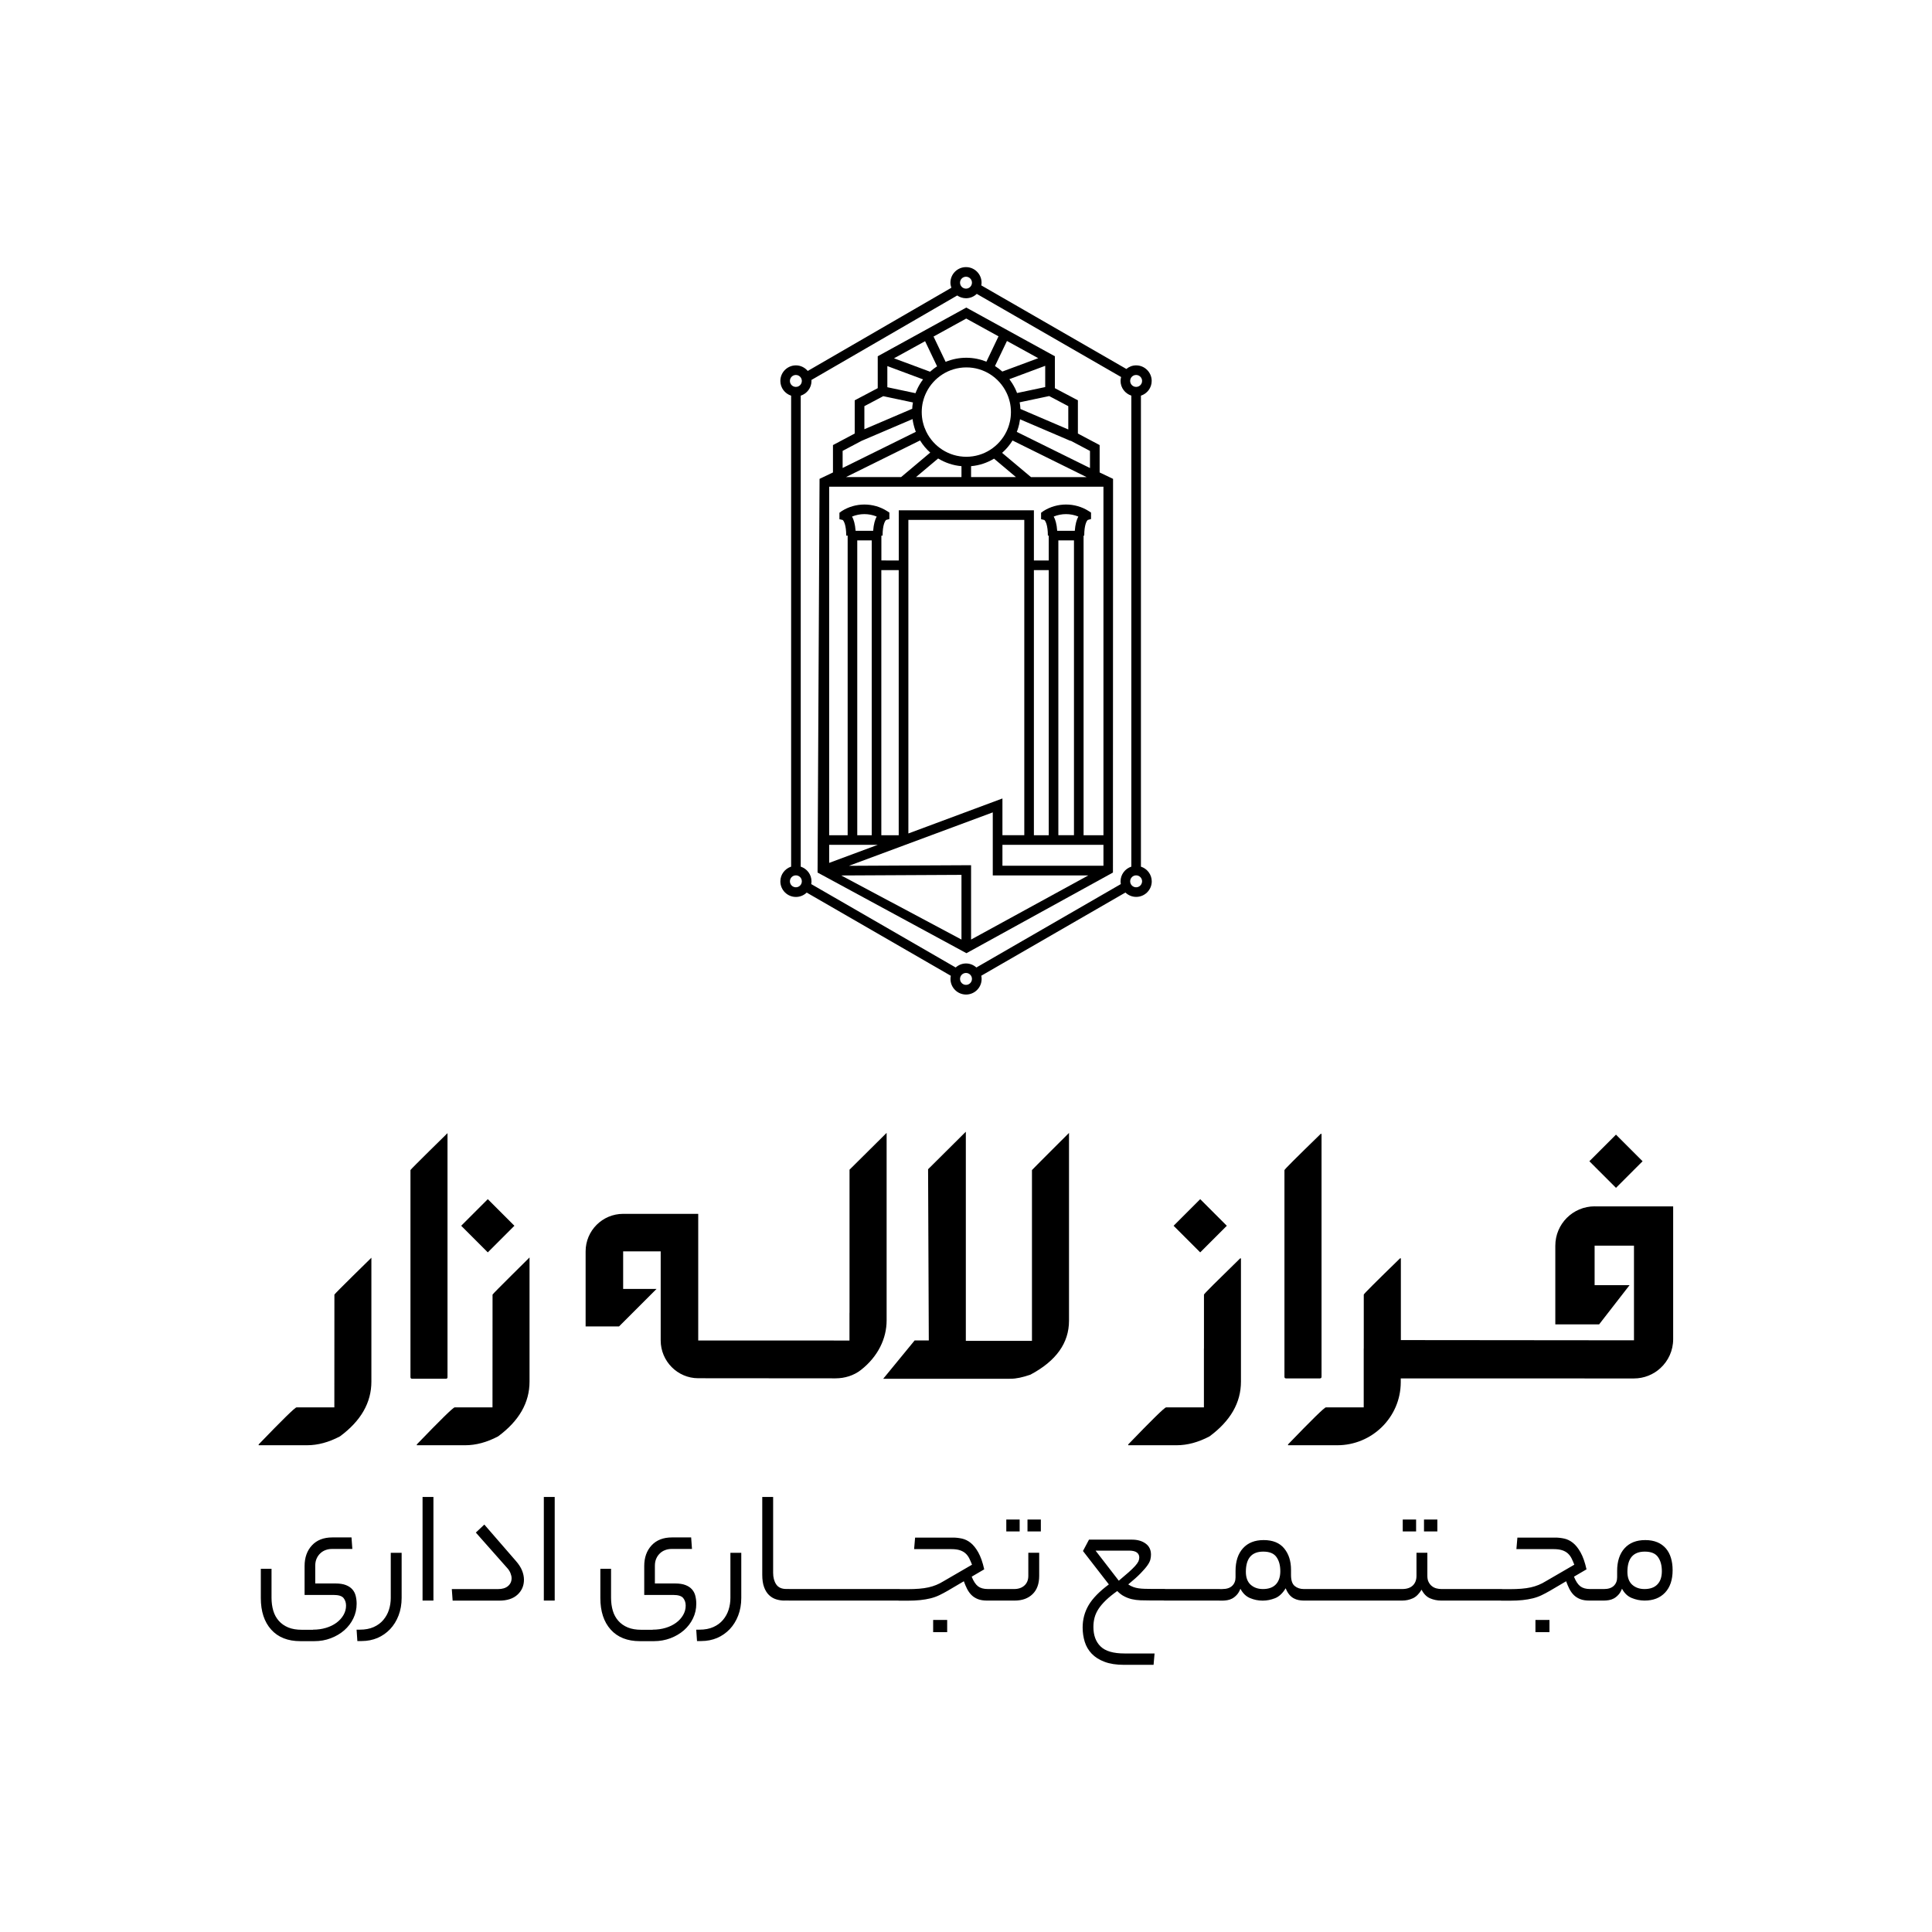
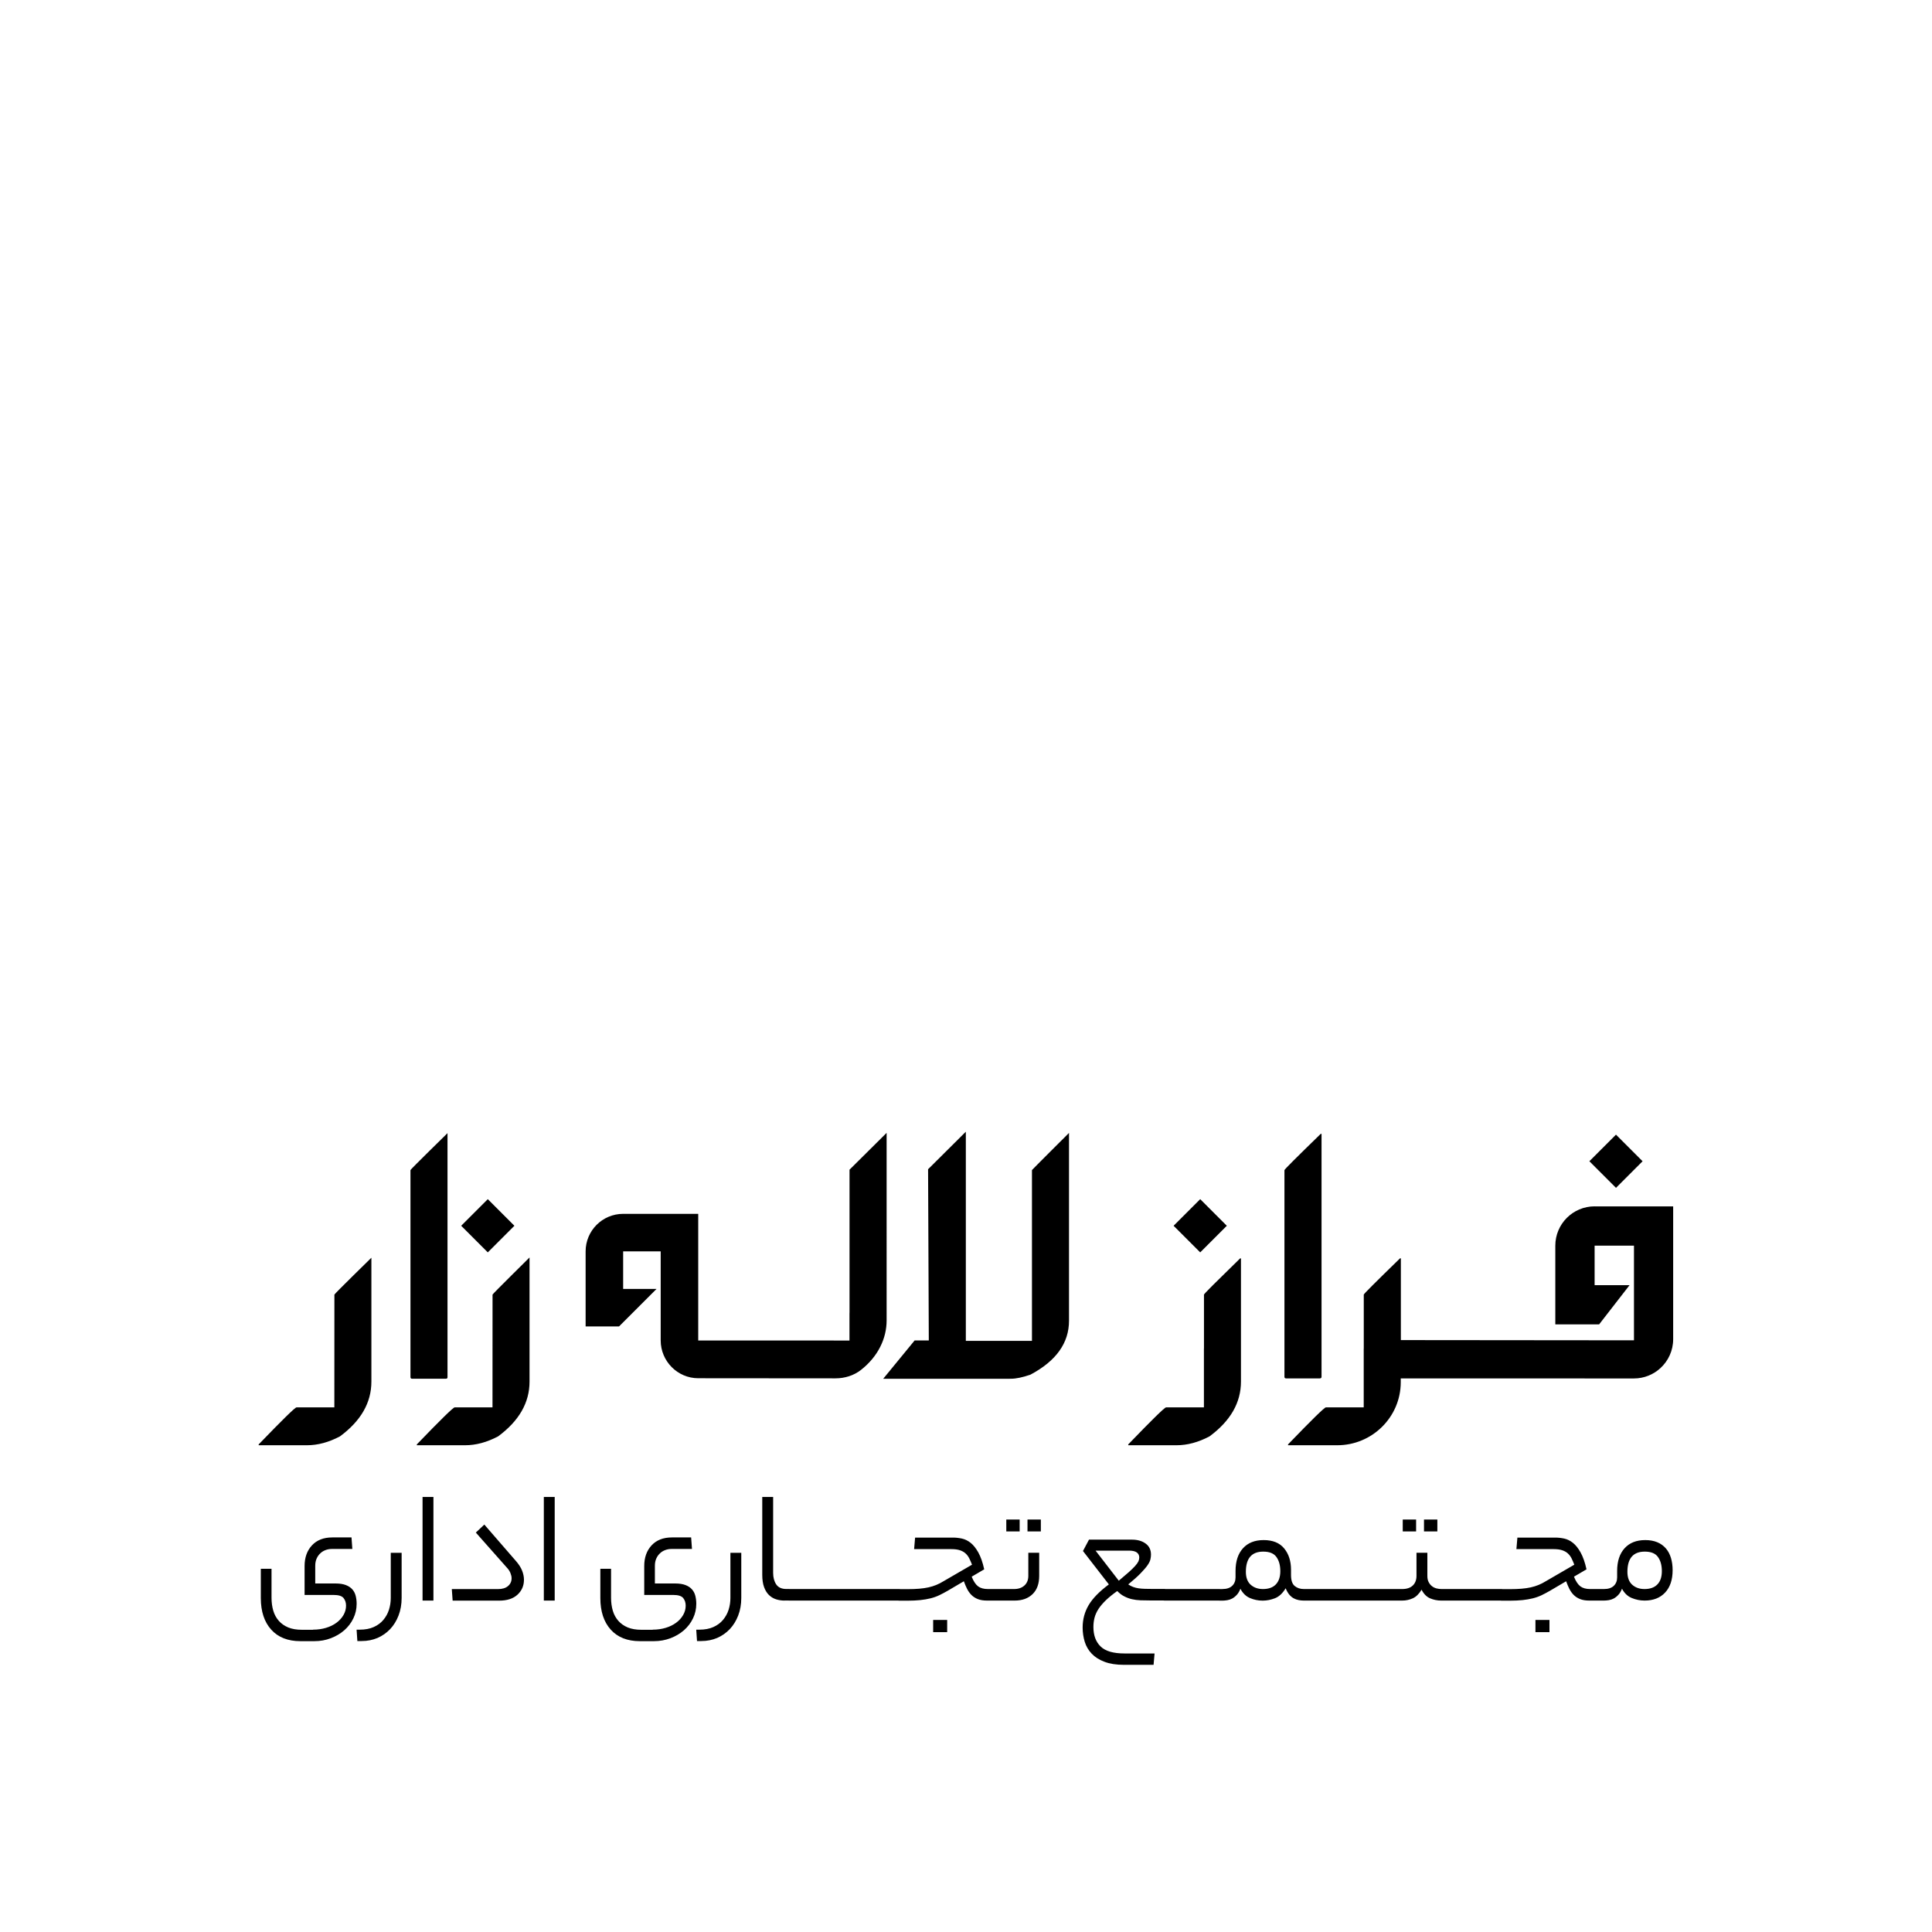
<svg xmlns="http://www.w3.org/2000/svg" version="1.1" id="Layer_1" x="0px" y="0px" viewBox="0 0 350 350" style="enable-background:new 0 0 350 350;" xml:space="preserve">
  <style type="text/css">
	.st0{fill:#FFFFFF;}
	.st1{fill:#898989;}
	.st2{fill:#96E900;}
	.st3{fill-rule:evenodd;clip-rule:evenodd;}
	.st4{filter:url(#Adobe_OpacityMaskFilter);}
	.st5{fill:url(#SVGID_00000077286340141781695280000013316778664454321567_);}
	.st6{mask:url(#SVGID_1_);fill-rule:evenodd;clip-rule:evenodd;}
	.st7{filter:url(#Adobe_OpacityMaskFilter_00000142877179655729569530000014517982162344470936_);}
	.st8{fill:url(#SVGID_00000129168071288249286430000011175254748334465205_);}
	.st9{mask:url(#SVGID_00000026156224138332716280000011002886372153810320_);fill-rule:evenodd;clip-rule:evenodd;}
	.st10{filter:url(#Adobe_OpacityMaskFilter_00000032638693281653855910000005254714036808485256_);}
	.st11{fill:url(#SVGID_00000019639718097055742660000005982436612394964372_);}
	.st12{mask:url(#SVGID_00000024002373916474735120000016300697953896554137_);fill-rule:evenodd;clip-rule:evenodd;}
	.st13{filter:url(#Adobe_OpacityMaskFilter_00000067921250075070260560000013723461271809376956_);}
	.st14{fill:url(#SVGID_00000031920008414102636420000002558005634562690967_);}
	.st15{mask:url(#SVGID_00000158716962155665638620000007089816554646556576_);fill-rule:evenodd;clip-rule:evenodd;}
	.st16{filter:url(#Adobe_OpacityMaskFilter_00000067938024460314478240000004896771636634116025_);}
	.st17{fill:url(#SVGID_00000132795420105111868290000001426741133430402736_);}
	.st18{mask:url(#SVGID_00000040547998391354266070000009399430748501221537_);fill-rule:evenodd;clip-rule:evenodd;}
	.st19{filter:url(#Adobe_OpacityMaskFilter_00000105398077280197066120000007144489488870807968_);}
	.st20{fill:url(#SVGID_00000079479381672625987460000018151062329684595887_);}
	.st21{mask:url(#SVGID_00000007390614633226211750000000098134051092709819_);fill-rule:evenodd;clip-rule:evenodd;}
	.st22{filter:url(#Adobe_OpacityMaskFilter_00000159471682237682737310000010586420507139615661_);}
	.st23{fill:url(#SVGID_00000123429845033763291610000015551278600647390650_);}
	.st24{mask:url(#SVGID_00000094578515635111842960000015185663003556405890_);fill-rule:evenodd;clip-rule:evenodd;}
	.st25{filter:url(#Adobe_OpacityMaskFilter_00000135667088910420214090000005634308515632245380_);}
	.st26{fill:url(#SVGID_00000150087176498537292240000003293574136093811635_);}
	.st27{mask:url(#SVGID_00000052786341524600147650000010210587911389040004_);fill-rule:evenodd;clip-rule:evenodd;}
	.st28{filter:url(#Adobe_OpacityMaskFilter_00000035526504611091643210000003090995953455863700_);}
	.st29{fill:url(#SVGID_00000052097647774700304740000013726269816370995368_);}
	.st30{mask:url(#SVGID_00000173876134057859714330000001578928880106208398_);fill-rule:evenodd;clip-rule:evenodd;}
	.st31{filter:url(#Adobe_OpacityMaskFilter_00000111901929868251638020000011479021443157604265_);}
	.st32{fill:url(#SVGID_00000082354298305847313620000015333418712857188497_);}
	.st33{mask:url(#SVGID_00000109015595786875198810000000730374593097529023_);fill-rule:evenodd;clip-rule:evenodd;}
	.st34{filter:url(#Adobe_OpacityMaskFilter_00000008847144729276305900000007548780984494610602_);}
	.st35{fill:url(#SVGID_00000122720470766511899650000017638279988788758965_);}
	.st36{mask:url(#SVGID_00000080892089940458260830000003943935106123050412_);fill-rule:evenodd;clip-rule:evenodd;}
	.st37{filter:url(#Adobe_OpacityMaskFilter_00000034792432455840003870000001942437095324133811_);}
	.st38{fill:url(#SVGID_00000183228552972415057820000001322102125600336556_);}
	.st39{mask:url(#SVGID_00000183961969677471064350000001456927964950774918_);}
	.st40{filter:url(#Adobe_OpacityMaskFilter_00000011750089990412694650000013976360996381213104_);}
	.st41{fill:url(#SVGID_00000145018609857370982890000000994082259965479334_);}
	.st42{mask:url(#SVGID_00000008853909082028880710000009199387316306274985_);}
	.st43{filter:url(#Adobe_OpacityMaskFilter_00000026134987990784807410000018012729477753139126_);}
	.st44{fill:url(#SVGID_00000170268027738459659040000011314800866173554350_);}
	.st45{mask:url(#SVGID_00000109018758415376274590000001485633871522829202_);}
	.st46{filter:url(#Adobe_OpacityMaskFilter_00000109025985347097038860000012334655893097404552_);}
	.st47{fill:url(#SVGID_00000018959825599490906630000006222858467294645937_);}
	.st48{mask:url(#SVGID_00000151524229707353566570000004184896519423866777_);}
	.st49{filter:url(#Adobe_OpacityMaskFilter_00000119114896685395133980000014825431023701987732_);}
	.st50{fill:url(#SVGID_00000061454467899672605750000015911675106865094075_);}
	.st51{mask:url(#SVGID_00000121994648244524182660000011747048592342168485_);fill-rule:evenodd;clip-rule:evenodd;}
	.st52{filter:url(#Adobe_OpacityMaskFilter_00000036237145986022583060000013704739113088457622_);}
	.st53{fill:url(#SVGID_00000020386684624376893990000000460142835464105396_);}
	.st54{mask:url(#SVGID_00000024690234852560842180000002791416708245897093_);fill-rule:evenodd;clip-rule:evenodd;}
	.st55{filter:url(#Adobe_OpacityMaskFilter_00000182492239918352017190000016040148001897989521_);}
	.st56{fill:url(#SVGID_00000106112034525201633010000000914970708460122807_);}
	.st57{mask:url(#SVGID_00000106120864925721750270000009571808004064758702_);fill-rule:evenodd;clip-rule:evenodd;}
	.st58{filter:url(#Adobe_OpacityMaskFilter_00000163795069189486682280000002530629785180947112_);}
	.st59{fill:url(#SVGID_00000074411968325345517580000001075419919593501345_);}
	.st60{mask:url(#SVGID_00000119815453038414269990000016970960391637827764_);fill-rule:evenodd;clip-rule:evenodd;}
	.st61{filter:url(#Adobe_OpacityMaskFilter_00000037662956157987397750000004483262366403773621_);}
	.st62{fill:url(#SVGID_00000147214197019717555580000017482491915833586563_);}
	.st63{mask:url(#SVGID_00000108271058856411686980000004353315589286290832_);}
	.st64{filter:url(#Adobe_OpacityMaskFilter_00000159460735390291250380000002994834200085728911_);}
	.st65{fill:url(#SVGID_00000096775475921943856980000006739016783813389959_);}
	.st66{mask:url(#SVGID_00000119117281471286746530000006188380069056615359_);}
	.st67{filter:url(#Adobe_OpacityMaskFilter_00000091008316261210360970000002270393829041840780_);}
	.st68{fill:url(#SVGID_00000061447000411454722950000015831773918246000541_);}
	.st69{mask:url(#SVGID_00000167354328130068046880000010680541372845971389_);}
	.st70{filter:url(#Adobe_OpacityMaskFilter_00000169559005388875659840000013364468246854889400_);}
	.st71{fill:url(#SVGID_00000137844931725192465220000017408522613411170471_);}
	.st72{mask:url(#SVGID_00000183927817620040564190000010588570495472108444_);}
	.st73{filter:url(#Adobe_OpacityMaskFilter_00000041261675259581788680000010678211995751064706_);}
	.st74{fill:url(#SVGID_00000046332151359314748520000003993443814751926201_);}
	.st75{mask:url(#SVGID_00000160872148643498544630000007084885567943764109_);}
	.st76{filter:url(#Adobe_OpacityMaskFilter_00000056413947936699515580000006023400428831556758_);}
	.st77{fill:url(#SVGID_00000109030904093084095920000005408796814519656619_);}
	.st78{mask:url(#SVGID_00000007424100720642713740000003918489228271543994_);fill-rule:evenodd;clip-rule:evenodd;}
	.st79{filter:url(#Adobe_OpacityMaskFilter_00000078726293555976896670000000028789473518551994_);}
	.st80{fill:url(#SVGID_00000034057398653299061770000007943797699654153351_);}
	.st81{mask:url(#SVGID_00000053529355238055325520000017409817285319465600_);fill-rule:evenodd;clip-rule:evenodd;}
	.st82{filter:url(#Adobe_OpacityMaskFilter_00000052077499197063599960000006637924638038792844_);}
	.st83{fill:url(#SVGID_00000034776089587998433140000008064210473986011554_);}
	.st84{mask:url(#SVGID_00000011029203525863641450000015389904072090315149_);fill-rule:evenodd;clip-rule:evenodd;}
	.st85{filter:url(#Adobe_OpacityMaskFilter_00000160885800248517224810000013537906932114676883_);}
	.st86{fill:url(#SVGID_00000121964403418826534140000017005808335454474918_);}
	.st87{mask:url(#SVGID_00000042736780527686312200000012300069752621464249_);fill-rule:evenodd;clip-rule:evenodd;}
	.st88{filter:url(#Adobe_OpacityMaskFilter_00000018235215410278935290000012020637491918069693_);}
	.st89{fill:url(#SVGID_00000163765936235448202800000014339612442492972420_);}
	.st90{mask:url(#SVGID_00000164471532911672344190000006587511933724653493_);fill-rule:evenodd;clip-rule:evenodd;}
	.st91{filter:url(#Adobe_OpacityMaskFilter_00000056404157019329205760000011232158622821138606_);}
	.st92{fill:url(#SVGID_00000001648577560524041230000002792359447037461182_);}
	.st93{mask:url(#SVGID_00000118389344744865741080000006116744030695426479_);fill-rule:evenodd;clip-rule:evenodd;}
	.st94{filter:url(#Adobe_OpacityMaskFilter_00000173124821896948005590000011211790653073252495_);}
	.st95{fill:url(#SVGID_00000162339410785347458410000005776168147013354164_);}
	.st96{mask:url(#SVGID_00000021091094188114497570000012445621889388955558_);fill-rule:evenodd;clip-rule:evenodd;}
	.st97{filter:url(#Adobe_OpacityMaskFilter_00000047041053421474444310000002420432294506725038_);}
	.st98{fill:url(#SVGID_00000004514713109891604650000000791615727543740065_);}
	.st99{mask:url(#SVGID_00000053534209482987433920000014999019013020103056_);fill-rule:evenodd;clip-rule:evenodd;}
	.st100{filter:url(#Adobe_OpacityMaskFilter_00000150062390501870376250000001656007194155720832_);}
	.st101{fill:url(#SVGID_00000178912896376393209020000018180987480552156599_);}
	.st102{mask:url(#SVGID_00000090995028103197448370000009768691044795036312_);fill-rule:evenodd;clip-rule:evenodd;}
	.st103{filter:url(#Adobe_OpacityMaskFilter_00000176728259176611403660000010123332356052770438_);}
	.st104{fill:url(#SVGID_00000166654748455489107530000009754483541579562380_);}
	.st105{mask:url(#SVGID_00000105422870263564503080000005487677024009313701_);}
	.st106{filter:url(#Adobe_OpacityMaskFilter_00000130610896582102541150000005198001176551144609_);}
	.st107{fill:url(#SVGID_00000129206353327854937260000012904153828661047203_);}
	.st108{mask:url(#SVGID_00000031185588271987644180000005203877512301172384_);}
	.st109{filter:url(#Adobe_OpacityMaskFilter_00000030477246557954568080000003911509844510969999_);}
	.st110{fill:url(#SVGID_00000056415063691240834790000008517748692920166327_);}
	.st111{mask:url(#SVGID_00000024703899638472294300000017216280348368748942_);fill-rule:evenodd;clip-rule:evenodd;}
	.st112{filter:url(#Adobe_OpacityMaskFilter_00000158020633752664431700000011580269675864281008_);}
	.st113{fill:url(#SVGID_00000031167614827963397180000002068936765946073514_);}
	.st114{mask:url(#SVGID_00000162315161210144893300000008160692821928949176_);fill-rule:evenodd;clip-rule:evenodd;}
	.st115{filter:url(#Adobe_OpacityMaskFilter_00000051356517178941616030000010024700216231356064_);}
	.st116{fill:url(#SVGID_00000054264932496343176730000006456474098732179624_);}
	.st117{mask:url(#SVGID_00000036953761276121458480000002453342987078247328_);}
	.st118{filter:url(#Adobe_OpacityMaskFilter_00000065782326189996699290000010409700209989346481_);}
	.st119{fill:url(#SVGID_00000054239707473488010500000006918078196284380563_);}
	.st120{mask:url(#SVGID_00000094590478257011940860000008256319007982261928_);}
	.st121{filter:url(#Adobe_OpacityMaskFilter_00000146494632080869548400000006759009782129651642_);}
	.st122{fill:url(#SVGID_00000021837245223941229270000001622136406518056877_);}
	.st123{mask:url(#SVGID_00000132772080034050014800000000056767782631708341_);}
	.st124{filter:url(#Adobe_OpacityMaskFilter_00000162316870042861120080000001389437376210002603_);}
	.st125{fill:url(#SVGID_00000058577528372233435630000010016025458912553146_);}
	.st126{mask:url(#SVGID_00000069365314050160965500000012524835976239907509_);}
	.st127{filter:url(#Adobe_OpacityMaskFilter_00000160158620689969403170000013539809040109533880_);}
	.st128{fill:url(#SVGID_00000125597220241848201890000003728219217607196827_);}
	.st129{mask:url(#SVGID_00000005259400952912389200000004282284421934260628_);fill-rule:evenodd;clip-rule:evenodd;}
	.st130{filter:url(#Adobe_OpacityMaskFilter_00000016060390565400185100000010422716091425228677_);}
	.st131{fill:url(#SVGID_00000041266674375356867880000011102443902001227448_);}
	.st132{mask:url(#SVGID_00000045619747515130112560000003913734148347695494_);fill-rule:evenodd;clip-rule:evenodd;}
	.st133{filter:url(#Adobe_OpacityMaskFilter_00000039826392426534149200000015185866684995995294_);}
	.st134{fill:url(#SVGID_00000103255705916187394220000014849143334075545495_);}
	.st135{mask:url(#SVGID_00000003785741117753408240000018070199570537498802_);fill-rule:evenodd;clip-rule:evenodd;}
	.st136{filter:url(#Adobe_OpacityMaskFilter_00000021078224057507271810000008443193715238502577_);}
	.st137{fill:url(#SVGID_00000083087425711831717010000009764289566058655105_);}
	.st138{mask:url(#SVGID_00000042008406959873829140000017836380832140132286_);fill-rule:evenodd;clip-rule:evenodd;}
	.st139{filter:url(#Adobe_OpacityMaskFilter_00000045612190007991326770000007771064078944177070_);}
	.st140{fill:url(#SVGID_00000134936528541563675320000011149664620257892526_);}
	.st141{mask:url(#SVGID_00000138561884226866693170000011661510155098473602_);fill-rule:evenodd;clip-rule:evenodd;}
	.st142{filter:url(#Adobe_OpacityMaskFilter_00000152258270967981791370000015362808551257388208_);}
	.st143{fill:url(#SVGID_00000047758553162261928360000017694637826117618583_);}
	.st144{mask:url(#SVGID_00000052796477083678304510000014392595842027654810_);fill-rule:evenodd;clip-rule:evenodd;}
	.st145{filter:url(#Adobe_OpacityMaskFilter_00000104702291381709412040000017248957891040451256_);}
	.st146{fill:url(#SVGID_00000000203939771743474770000014941619524594712725_);}
	.st147{mask:url(#SVGID_00000045595358709094566740000008784566250951863440_);fill-rule:evenodd;clip-rule:evenodd;}
	.st148{filter:url(#Adobe_OpacityMaskFilter_00000080184274980051718290000006839129198209926820_);}
	.st149{fill:url(#SVGID_00000088132804342229480950000009070902673074638744_);}
	.st150{mask:url(#SVGID_00000016766462298665511430000016122643950668390043_);fill-rule:evenodd;clip-rule:evenodd;}
	.st151{filter:url(#Adobe_OpacityMaskFilter_00000067957132877830379140000017413309240404973953_);}
	.st152{fill:url(#SVGID_00000013179240496194539550000014000298679795901360_);}
	.st153{mask:url(#SVGID_00000164512112796013802960000011398113540728125076_);fill-rule:evenodd;clip-rule:evenodd;}
	.st154{filter:url(#Adobe_OpacityMaskFilter_00000106838144016311222890000011634505396671106488_);}
	.st155{fill:url(#SVGID_00000183932422950359161270000010282230284631611538_);}
	.st156{mask:url(#SVGID_00000102509519342651586620000001131132684716949386_);fill-rule:evenodd;clip-rule:evenodd;}
	.st157{filter:url(#Adobe_OpacityMaskFilter_00000106130186118027947890000011728558729563768193_);}
	.st158{fill:url(#SVGID_00000028284476055239094920000014984955378348107394_);}
	.st159{mask:url(#SVGID_00000148649008360233757770000007609294928498352025_);fill-rule:evenodd;clip-rule:evenodd;}
	.st160{filter:url(#Adobe_OpacityMaskFilter_00000070090210907237826570000006413941041740570251_);}
	.st161{fill:url(#SVGID_00000092434796605758794500000014109227617359491743_);}
	.st162{mask:url(#SVGID_00000153706147428161222240000016397412890609160851_);fill-rule:evenodd;clip-rule:evenodd;}
	.st163{filter:url(#Adobe_OpacityMaskFilter_00000120551626820194219260000004378382010582281879_);}
	.st164{fill:url(#SVGID_00000163032565713577557150000015044615957872605340_);}
	.st165{mask:url(#SVGID_00000031186664772325078180000016992096855309417889_);fill-rule:evenodd;clip-rule:evenodd;}
	.st166{filter:url(#Adobe_OpacityMaskFilter_00000069376804329662283620000014062167042003239598_);}
	.st167{fill:url(#SVGID_00000115502517436581976220000000898771129340989859_);}
	.st168{mask:url(#SVGID_00000108284546949812124640000016072211173204207026_);fill-rule:evenodd;clip-rule:evenodd;}
	.st169{filter:url(#Adobe_OpacityMaskFilter_00000049929569865185256260000006094823592868534663_);}
	.st170{fill:url(#SVGID_00000114072618595497369210000009499531285725966216_);}
	.st171{mask:url(#SVGID_00000181795985254658110430000011354787743706149766_);fill-rule:evenodd;clip-rule:evenodd;}
	.st172{filter:url(#Adobe_OpacityMaskFilter_00000082368210859330473290000001713932987596913062_);}
	.st173{fill:url(#SVGID_00000084510773186138802600000004675721447892971432_);}
	.st174{mask:url(#SVGID_00000057139160545067898540000009884454300891856801_);fill-rule:evenodd;clip-rule:evenodd;}
	.st175{filter:url(#Adobe_OpacityMaskFilter_00000131362974680751816270000003717286302936143787_);}
	.st176{fill:url(#SVGID_00000149349142853770912460000013312002187648287895_);}
	.st177{mask:url(#SVGID_00000059303994702597763650000011394889858234099360_);fill-rule:evenodd;clip-rule:evenodd;}
	.st178{filter:url(#Adobe_OpacityMaskFilter_00000073001572487689063350000007856345529034211473_);}
	.st179{fill:url(#SVGID_00000162327815497985475830000011387553510014568088_);}
	.st180{mask:url(#SVGID_00000051368339995019788990000001507776645201656214_);fill-rule:evenodd;clip-rule:evenodd;}
	.st181{filter:url(#Adobe_OpacityMaskFilter_00000041989341372546259170000016163174227289661064_);}
	.st182{fill:url(#SVGID_00000022529462726325137730000010764972524317655708_);}
	.st183{mask:url(#SVGID_00000139985894604966512850000001614925041825019062_);fill-rule:evenodd;clip-rule:evenodd;}
	.st184{filter:url(#Adobe_OpacityMaskFilter_00000031920674541321185700000010650454946501553325_);}
	.st185{fill:url(#SVGID_00000046340793226999608100000018380361741266852234_);}
	.st186{mask:url(#SVGID_00000002379154293514594320000012778167102965916800_);fill-rule:evenodd;clip-rule:evenodd;}
	.st187{filter:url(#Adobe_OpacityMaskFilter_00000139257667876196872700000011183399223218877887_);}
	.st188{fill:url(#SVGID_00000160181220774728167630000001926265610749060538_);}
	.st189{mask:url(#SVGID_00000117635049829843231810000011320431211708323775_);fill-rule:evenodd;clip-rule:evenodd;}
	.st190{filter:url(#Adobe_OpacityMaskFilter_00000049928044768933822040000012248875518751612571_);}
	.st191{fill:url(#SVGID_00000112610383840977692210000009369334396332995731_);}
	.st192{mask:url(#SVGID_00000023269985550700586130000011455003351215666818_);fill-rule:evenodd;clip-rule:evenodd;}
	.st193{filter:url(#Adobe_OpacityMaskFilter_00000017508386321988955430000007807563958794580902_);}
	.st194{fill:url(#SVGID_00000030449290221696098500000006039765904821723306_);}
	.st195{mask:url(#SVGID_00000018954796591256142790000012207743586486205856_);fill-rule:evenodd;clip-rule:evenodd;}
	.st196{filter:url(#Adobe_OpacityMaskFilter_00000013909539988905261020000010283892297588096436_);}
	.st197{fill:url(#SVGID_00000160892099785927563360000005058325459050324123_);}
	.st198{mask:url(#SVGID_00000013163911318625205690000016332867363511683775_);fill-rule:evenodd;clip-rule:evenodd;}
	.st199{filter:url(#Adobe_OpacityMaskFilter_00000101090629507767668240000017655540929805654148_);}
	.st200{fill:url(#SVGID_00000016044658875510128090000017826823695904725183_);}
	.st201{mask:url(#SVGID_00000103976277349488241540000018191294691409062544_);fill-rule:evenodd;clip-rule:evenodd;}
	.st202{filter:url(#Adobe_OpacityMaskFilter_00000006673622694821676520000005643360367234935727_);}
	.st203{fill:url(#SVGID_00000168090764583960994150000005593177720926091907_);}
	.st204{mask:url(#SVGID_00000100341658712272367690000001360520424054533527_);fill-rule:evenodd;clip-rule:evenodd;}
	.st205{filter:url(#Adobe_OpacityMaskFilter_00000026855239808143067410000006047565105002137487_);}
	.st206{fill:url(#SVGID_00000042734640767627240060000008270443126592854455_);}
	.st207{mask:url(#SVGID_00000093861167103819505480000001535336943116700841_);fill-rule:evenodd;clip-rule:evenodd;}
	.st208{filter:url(#Adobe_OpacityMaskFilter_00000089567794441131119570000006412263169643410067_);}
	.st209{fill:url(#SVGID_00000137841079473062755800000004576650630557530525_);}
	.st210{mask:url(#SVGID_00000148645201312627456430000000022072440049130632_);fill-rule:evenodd;clip-rule:evenodd;}
	.st211{filter:url(#Adobe_OpacityMaskFilter_00000000923697757715512340000011175033051823348155_);}
	.st212{fill:url(#SVGID_00000055686705334337302750000005502607584412827551_);}
	.st213{mask:url(#SVGID_00000127022390188877752720000010632934106198954167_);fill-rule:evenodd;clip-rule:evenodd;}
	.st214{filter:url(#Adobe_OpacityMaskFilter_00000063618901712756058560000006959448305348508587_);}
	.st215{fill:url(#SVGID_00000106114796412371035220000012038468363560361108_);}
	.st216{mask:url(#SVGID_00000118368516845020478320000006407411324913552782_);fill-rule:evenodd;clip-rule:evenodd;}
	.st217{filter:url(#Adobe_OpacityMaskFilter_00000003792151715968625650000017588649801930299067_);}
	.st218{fill:url(#SVGID_00000078748107921720606060000011588288392540092827_);}
	.st219{mask:url(#SVGID_00000118358878244282287670000007128577306750415277_);fill-rule:evenodd;clip-rule:evenodd;}
	.st220{filter:url(#Adobe_OpacityMaskFilter_00000145741636710745841430000000393874407174079625_);}
	.st221{fill:url(#SVGID_00000137127511378091612810000004786175690630687878_);}
	.st222{mask:url(#SVGID_00000140015763952254442460000002178180116935083143_);fill-rule:evenodd;clip-rule:evenodd;}
	.st223{filter:url(#Adobe_OpacityMaskFilter_00000180326423406559028010000014704690199164966809_);}
	.st224{fill:url(#SVGID_00000037670210929015752790000017486766876159874476_);}
	.st225{mask:url(#SVGID_00000065765833255705874470000015434160497953013171_);fill-rule:evenodd;clip-rule:evenodd;}
	.st226{filter:url(#Adobe_OpacityMaskFilter_00000021842100487792920330000014819492449813180041_);}
	.st227{fill:url(#SVGID_00000098918168506674346100000009712062506132572807_);}
	.st228{mask:url(#SVGID_00000131369298623457706540000017284613331276851636_);fill-rule:evenodd;clip-rule:evenodd;}
	.st229{filter:url(#Adobe_OpacityMaskFilter_00000148662185952118693040000002843790100473469354_);}
	.st230{fill:url(#SVGID_00000083776127609275395070000000454129504592546945_);}
	.st231{mask:url(#SVGID_00000067221386513438109590000001693296788548106387_);fill-rule:evenodd;clip-rule:evenodd;}
	.st232{filter:url(#Adobe_OpacityMaskFilter_00000048466165590892997490000004177655445549006741_);}
	.st233{fill:url(#SVGID_00000177458852823967955840000010917104571705604794_);}
	.st234{mask:url(#SVGID_00000026162940291442508400000016764077359986284930_);fill-rule:evenodd;clip-rule:evenodd;}
	.st235{filter:url(#Adobe_OpacityMaskFilter_00000122679958725928672530000010629279721764936096_);}
	.st236{fill:url(#SVGID_00000061443412395674030070000000034901199823958442_);}
	.st237{mask:url(#SVGID_00000060736688848123672260000007907728214439380136_);fill-rule:evenodd;clip-rule:evenodd;}
	.st238{filter:url(#Adobe_OpacityMaskFilter_00000092427809300566050780000004839755734592417409_);}
	.st239{fill:url(#SVGID_00000011731022994048376860000011125629429381664150_);}
	.st240{mask:url(#SVGID_00000016757879534073874240000000852762579558249640_);fill-rule:evenodd;clip-rule:evenodd;}
	.st241{filter:url(#Adobe_OpacityMaskFilter_00000000217488024493294920000015600177622898848441_);}
	.st242{fill:url(#SVGID_00000140710672923707913820000000158012815703902389_);}
	.st243{mask:url(#SVGID_00000008835868856699205730000011784889957005522325_);fill-rule:evenodd;clip-rule:evenodd;}
	.st244{filter:url(#Adobe_OpacityMaskFilter_00000127733787397352832900000017879424484333037213_);}
	.st245{fill:url(#SVGID_00000026125719379593127280000003314982867825103535_);}
	.st246{mask:url(#SVGID_00000119828815130195170400000000352354229243565215_);fill-rule:evenodd;clip-rule:evenodd;}
	.st247{filter:url(#Adobe_OpacityMaskFilter_00000052071821962288498020000004212034595434704820_);}
	.st248{fill:url(#SVGID_00000091700877619171199930000017571018514514371489_);}
	.st249{mask:url(#SVGID_00000181788423364565563680000007649469245088833947_);fill-rule:evenodd;clip-rule:evenodd;}
	.st250{filter:url(#Adobe_OpacityMaskFilter_00000053528310291406598710000010613651490560671658_);}
	.st251{fill:url(#SVGID_00000039127517494012284460000012250967462117308317_);}
	.st252{mask:url(#SVGID_00000151534266418164249270000001031921637040263583_);fill-rule:evenodd;clip-rule:evenodd;}
	.st253{filter:url(#Adobe_OpacityMaskFilter_00000095298241592691239970000001601980248073818540_);}
	.st254{fill:url(#SVGID_00000177461630883604905900000000331450693842855321_);}
	.st255{mask:url(#SVGID_00000025427997093613864350000008426168773309918653_);fill-rule:evenodd;clip-rule:evenodd;}
	.st256{filter:url(#Adobe_OpacityMaskFilter_00000134960484982286957110000010714483216211365504_);}
	.st257{fill:url(#SVGID_00000096765449083620886350000012751803059235402370_);}
	.st258{mask:url(#SVGID_00000070100144292752130190000014321626644141065641_);fill-rule:evenodd;clip-rule:evenodd;}
	.st259{filter:url(#Adobe_OpacityMaskFilter_00000044887397112973139910000001663944970668835772_);}
	.st260{fill:url(#SVGID_00000160189448809242149220000009247209627460110516_);}
	.st261{mask:url(#SVGID_00000150824214378306178310000016499702883671759000_);fill-rule:evenodd;clip-rule:evenodd;}
	.st262{filter:url(#Adobe_OpacityMaskFilter_00000116913832460766198600000013747276969644519316_);}
	.st263{fill:url(#SVGID_00000028305824822969339640000014496681148581198227_);}
	.st264{mask:url(#SVGID_00000106135563371538202700000001393584593180962212_);fill-rule:evenodd;clip-rule:evenodd;}
	.st265{filter:url(#Adobe_OpacityMaskFilter_00000059287175390972662610000002737786029378463390_);}
	.st266{fill:url(#SVGID_00000173150635627655732320000000544658289368583589_);}
	.st267{mask:url(#SVGID_00000106137337942153455410000016784176569370464698_);}
	.st268{filter:url(#Adobe_OpacityMaskFilter_00000008115280034616792850000007610664873589221823_);}
	.st269{fill:url(#SVGID_00000109020430460792420400000017997368201410914723_);}
	.st270{mask:url(#SVGID_00000080207668747174875420000003481356766502474173_);}
	.st271{filter:url(#Adobe_OpacityMaskFilter_00000053539769841409990380000013362431346372200874_);}
	.st272{fill:url(#SVGID_00000072975488715128084310000010692435021044833712_);}
	.st273{mask:url(#SVGID_00000003816298382567606590000006092513265291812480_);}
	.st274{filter:url(#Adobe_OpacityMaskFilter_00000111155606218575730930000013077542829917006492_);}
	.st275{fill:url(#SVGID_00000033339425566524717060000015696138273551976349_);}
	.st276{mask:url(#SVGID_00000098180157791221777120000010080750615732592264_);}
	.st277{filter:url(#Adobe_OpacityMaskFilter_00000103225176876253029850000000706111631551620250_);}
	.st278{fill:url(#SVGID_00000122682806333004073660000011220097404545740217_);}
	.st279{mask:url(#SVGID_00000173154636659927572360000011953972755533748909_);fill-rule:evenodd;clip-rule:evenodd;}
	.st280{filter:url(#Adobe_OpacityMaskFilter_00000052101631019230965970000008756054709616279209_);}
	.st281{fill:url(#SVGID_00000026866454345468911050000005821575910062138538_);}
	.st282{mask:url(#SVGID_00000065784003188499832510000002512106029732813723_);fill-rule:evenodd;clip-rule:evenodd;}
	.st283{filter:url(#Adobe_OpacityMaskFilter_00000106859868503346591520000002682215236203358909_);}
	.st284{fill:url(#SVGID_00000132066462584017203910000000655814288279247806_);}
	.st285{mask:url(#SVGID_00000047774615086484017830000006414002611083721620_);fill-rule:evenodd;clip-rule:evenodd;}
	.st286{filter:url(#Adobe_OpacityMaskFilter_00000075885543147333486180000002311289595642791085_);}
	.st287{fill:url(#SVGID_00000124872888931108106850000013198476565303954834_);}
	.st288{mask:url(#SVGID_00000168837979855122130420000004364700245722921632_);fill-rule:evenodd;clip-rule:evenodd;}
	.st289{filter:url(#Adobe_OpacityMaskFilter_00000132785495736356799140000017340424494847745698_);}
	.st290{fill:url(#SVGID_00000075878936131483506170000013192189954696212616_);}
	.st291{mask:url(#SVGID_00000000915347466665455030000005103404843041275044_);}
	.st292{filter:url(#Adobe_OpacityMaskFilter_00000088119011798615808700000009721536206203478411_);}
	.st293{fill:url(#SVGID_00000101090492127130527710000015545820992650654130_);}
	.st294{mask:url(#SVGID_00000172400752587607285160000000541444268760554635_);}
	.st295{filter:url(#Adobe_OpacityMaskFilter_00000031202502411480921610000008131685272332646829_);}
	.st296{fill:url(#SVGID_00000004542843925218307580000018131763176379132054_);}
	.st297{mask:url(#SVGID_00000039822083429448361020000014043497299800575637_);}
	.st298{filter:url(#Adobe_OpacityMaskFilter_00000047772936859246926820000012286632972996916639_);}
	.st299{fill:url(#SVGID_00000040558061318380193210000001825951582151410321_);}
	.st300{mask:url(#SVGID_00000161620589946735040120000001631558688475681948_);}
	.st301{filter:url(#Adobe_OpacityMaskFilter_00000052808266274209414160000006852662814678612921_);}
	.st302{fill:url(#SVGID_00000132768619688643779300000004378481017915872690_);}
	.st303{mask:url(#SVGID_00000076597082040689543520000012120394588292105629_);}
	.st304{filter:url(#Adobe_OpacityMaskFilter_00000026872754671804524640000010329686166053616512_);}
	.st305{fill:url(#SVGID_00000183240384038500959300000012157230275316823997_);}
	.st306{mask:url(#SVGID_00000079466563622469427040000013138162245336540598_);fill-rule:evenodd;clip-rule:evenodd;}
	.st307{filter:url(#Adobe_OpacityMaskFilter_00000045612930635902360680000010197392160412171654_);}
	.st308{fill:url(#SVGID_00000150821242870889743610000008459418637850201520_);}
	.st309{mask:url(#SVGID_00000076582071359977277140000013061364440717717644_);fill-rule:evenodd;clip-rule:evenodd;}
	.st310{filter:url(#Adobe_OpacityMaskFilter_00000011014035318471418730000003950600828566735551_);}
	.st311{fill:url(#SVGID_00000169552055544808127900000017208712594148104861_);}
	.st312{mask:url(#SVGID_00000133521154586731644560000009820075970798642350_);fill-rule:evenodd;clip-rule:evenodd;}
	.st313{filter:url(#Adobe_OpacityMaskFilter_00000037677242986583844580000005974810648126619313_);}
	.st314{fill:url(#SVGID_00000142890613049405436010000008325653030365509766_);}
	.st315{mask:url(#SVGID_00000047750124723231182020000000234074011136368790_);fill-rule:evenodd;clip-rule:evenodd;}
	.st316{filter:url(#Adobe_OpacityMaskFilter_00000038394789049782336470000006618360169164924037_);}
	.st317{fill:url(#SVGID_00000036229011188523969790000013522885316611066539_);}
	.st318{mask:url(#SVGID_00000181784896931857394740000003223372261015368832_);fill-rule:evenodd;clip-rule:evenodd;}
	.st319{filter:url(#Adobe_OpacityMaskFilter_00000052093056396707153600000004329589853051869573_);}
	.st320{fill:url(#SVGID_00000053536746153213970280000011294972645077929891_);}
	.st321{mask:url(#SVGID_00000060749349579527497460000013225783771471448484_);fill-rule:evenodd;clip-rule:evenodd;}
	.st322{filter:url(#Adobe_OpacityMaskFilter_00000170245375644577715750000011845987933266268041_);}
	.st323{fill:url(#SVGID_00000047769835329495382770000017106231840001323142_);}
	.st324{mask:url(#SVGID_00000083782658549348869470000007054400900548662918_);fill-rule:evenodd;clip-rule:evenodd;}
	.st325{filter:url(#Adobe_OpacityMaskFilter_00000042001964394619118440000010841189886074118833_);}
	.st326{fill:url(#SVGID_00000147939714397445889430000011518779265997147031_);}
	.st327{mask:url(#SVGID_00000097498630939159335520000003559851489542691515_);fill-rule:evenodd;clip-rule:evenodd;}
	.st328{filter:url(#Adobe_OpacityMaskFilter_00000032650746828146623110000018188702129659218876_);}
	.st329{fill:url(#SVGID_00000039126422242256872320000005887196311601564826_);}
	.st330{mask:url(#SVGID_00000047761691663728321660000014618323454677880506_);fill-rule:evenodd;clip-rule:evenodd;}
	.st331{filter:url(#Adobe_OpacityMaskFilter_00000107582025456959892890000013231848053883467409_);}
	.st332{fill:url(#SVGID_00000089540770060166305210000011885189647287196822_);}
	.st333{mask:url(#SVGID_00000073693338993454662750000010694628076478815106_);}
	.st334{filter:url(#Adobe_OpacityMaskFilter_00000007416662641266615010000015189866360019941004_);}
	.st335{fill:url(#SVGID_00000161627652203452114370000014071875969776299955_);}
	.st336{mask:url(#SVGID_00000152965942483923682060000004002008943224754064_);}
	.st337{filter:url(#Adobe_OpacityMaskFilter_00000174580182094168501630000017386985165103022484_);}
	.st338{fill:url(#SVGID_00000047056175915895966720000011587899504044220803_);}
	.st339{mask:url(#SVGID_00000146496468117257848260000000121504408705084310_);fill-rule:evenodd;clip-rule:evenodd;}
	.st340{filter:url(#Adobe_OpacityMaskFilter_00000116953346200689484260000015970763294457942457_);}
	.st341{fill:url(#SVGID_00000075148358291378474380000014589304247403920303_);}
	.st342{mask:url(#SVGID_00000066482400949179046960000006183559103519875514_);fill-rule:evenodd;clip-rule:evenodd;}
	.st343{filter:url(#Adobe_OpacityMaskFilter_00000020369134429627872970000012947247356214479255_);}
	.st344{fill:url(#SVGID_00000093175099180905492580000007742347977857606839_);}
	.st345{mask:url(#SVGID_00000183927698663820956220000001726219816392208274_);}
	.st346{filter:url(#Adobe_OpacityMaskFilter_00000087390974521519700440000004037714088713960842_);}
	.st347{fill:url(#SVGID_00000124154270005113602830000011377408204930415773_);}
	.st348{mask:url(#SVGID_00000031176971894019513840000013341917654746632895_);}
	.st349{filter:url(#Adobe_OpacityMaskFilter_00000007429018576713557680000011987371949830305451_);}
	.st350{fill:url(#SVGID_00000097470884709943589400000013255677036763400352_);}
	.st351{mask:url(#SVGID_00000049189642022843731050000004625898215465704868_);}
	.st352{filter:url(#Adobe_OpacityMaskFilter_00000121994123047448821640000003914963535760413872_);}
	.st353{fill:url(#SVGID_00000158732886059065802880000007515704347685741712_);}
	.st354{mask:url(#SVGID_00000128467641222403089970000009954833273115648957_);}
	.st355{filter:url(#Adobe_OpacityMaskFilter_00000117645847723130260780000012715353588439540374_);}
	.st356{fill:url(#SVGID_00000096741141924121238390000018172410739576761784_);}
	.st357{mask:url(#SVGID_00000170965911187672351960000012044417924472146356_);fill-rule:evenodd;clip-rule:evenodd;}
	.st358{filter:url(#Adobe_OpacityMaskFilter_00000145044857748603019200000012737894900159593400_);}
	.st359{fill:url(#SVGID_00000027563753931172926670000002389054822187147956_);}
	.st360{mask:url(#SVGID_00000084517303838429403290000006564071688423539126_);fill-rule:evenodd;clip-rule:evenodd;}
	.st361{filter:url(#Adobe_OpacityMaskFilter_00000010271197101744864050000002319403394753230986_);}
	.st362{fill:url(#SVGID_00000083049962075809791640000005317169162971602091_);}
	.st363{mask:url(#SVGID_00000174593345932715197450000008702145477141986477_);fill-rule:evenodd;clip-rule:evenodd;}
	.st364{filter:url(#Adobe_OpacityMaskFilter_00000052085080755202369940000012402159540631497396_);}
	.st365{fill:url(#SVGID_00000093873650899799076110000002453858940769944978_);}
	.st366{mask:url(#SVGID_00000183208621759302523960000002247192558404893348_);fill-rule:evenodd;clip-rule:evenodd;}
	.st367{filter:url(#Adobe_OpacityMaskFilter_00000005969668564620585750000011844355243769437630_);}
	.st368{fill:url(#SVGID_00000173120834918497413100000005436049930886905233_);}
	.st369{mask:url(#SVGID_00000162332558929357627910000013867547534096836267_);fill-rule:evenodd;clip-rule:evenodd;}
	.st370{filter:url(#Adobe_OpacityMaskFilter_00000111190267883655474660000012023947986202066617_);}
	.st371{fill:url(#SVGID_00000013157850461702227510000012261746773318641586_);}
	.st372{mask:url(#SVGID_00000150075448751334502080000004184324064178220165_);fill-rule:evenodd;clip-rule:evenodd;}
	.st373{filter:url(#Adobe_OpacityMaskFilter_00000113337598329782962190000018168464863639425416_);}
	.st374{fill:url(#SVGID_00000065789137694557854710000012388247729325938855_);}
	.st375{mask:url(#SVGID_00000116219903410444980220000011038805787451004038_);fill-rule:evenodd;clip-rule:evenodd;}
	.st376{filter:url(#Adobe_OpacityMaskFilter_00000145027031881972488570000004468897723218315657_);}
	.st377{fill:url(#SVGID_00000158726976653957498040000004884057851766073253_);}
	.st378{mask:url(#SVGID_00000023239857565153673310000000097438701738603416_);fill-rule:evenodd;clip-rule:evenodd;}
	.st379{filter:url(#Adobe_OpacityMaskFilter_00000180346103995424306440000011147782233920703667_);}
	.st380{fill:url(#SVGID_00000080193673582596009590000010083835131788920194_);}
	.st381{mask:url(#SVGID_00000102544519120671609220000009958176550738939035_);fill-rule:evenodd;clip-rule:evenodd;}
	.st382{filter:url(#Adobe_OpacityMaskFilter_00000057852085681242346760000016209922521477982627_);}
	.st383{fill:url(#SVGID_00000034087145784366230370000009544065654913258685_);}
	.st384{mask:url(#SVGID_00000078734713083953789460000017849812890682752179_);fill-rule:evenodd;clip-rule:evenodd;}
	.st385{filter:url(#Adobe_OpacityMaskFilter_00000034774025773800691610000001128703628319246523_);}
	.st386{fill:url(#SVGID_00000131344160638463069300000017216771908203262092_);}
	.st387{mask:url(#SVGID_00000026130310594731372170000005226042000531338142_);fill-rule:evenodd;clip-rule:evenodd;}
	.st388{filter:url(#Adobe_OpacityMaskFilter_00000093135631000162469550000015723632794199476102_);}
	.st389{fill:url(#SVGID_00000062892688689020485530000010535213705734055040_);}
	.st390{mask:url(#SVGID_00000026869848642521564110000011471185582037889696_);fill-rule:evenodd;clip-rule:evenodd;}
	.st391{filter:url(#Adobe_OpacityMaskFilter_00000051365751478505749410000001634153506689070254_);}
	.st392{fill:url(#SVGID_00000072268400292446300190000002816206317388247214_);}
	.st393{mask:url(#SVGID_00000127003656369626227610000001451690756665078970_);fill-rule:evenodd;clip-rule:evenodd;}
	.st394{filter:url(#Adobe_OpacityMaskFilter_00000096770399172385498990000009313049655031553413_);}
	.st395{fill:url(#SVGID_00000035525702441772061070000015129226782057466783_);}
	.st396{mask:url(#SVGID_00000183971052715574296240000018146482997755984036_);fill-rule:evenodd;clip-rule:evenodd;}
	.st397{filter:url(#Adobe_OpacityMaskFilter_00000072241718116132408700000003995593883343398837_);}
	.st398{fill:url(#SVGID_00000049194562754693118660000004110933490799160502_);}
	.st399{mask:url(#SVGID_00000084521407829588856170000013580507568442902441_);fill-rule:evenodd;clip-rule:evenodd;}
	.st400{filter:url(#Adobe_OpacityMaskFilter_00000114774926823497227310000017518601432373525397_);}
	.st401{fill:url(#SVGID_00000160184814280836120910000013946789169386120852_);}
	.st402{mask:url(#SVGID_00000034789117991150838700000011653345831202030474_);fill-rule:evenodd;clip-rule:evenodd;}
	.st403{filter:url(#Adobe_OpacityMaskFilter_00000130606140699123489110000011781920945820945819_);}
	.st404{fill:url(#SVGID_00000114777445791752460080000006451796760355863700_);}
	.st405{mask:url(#SVGID_00000130607320341589321330000002101941034365410200_);fill-rule:evenodd;clip-rule:evenodd;}
	.st406{filter:url(#Adobe_OpacityMaskFilter_00000054245985095360156530000002333677491890603695_);}
	.st407{fill:url(#SVGID_00000111182847533238559840000014751563904570796435_);}
	.st408{mask:url(#SVGID_00000083787876897876687030000012760038393863480235_);fill-rule:evenodd;clip-rule:evenodd;}
	.st409{filter:url(#Adobe_OpacityMaskFilter_00000000220354854169701020000001548038548800780690_);}
	.st410{fill:url(#SVGID_00000142887889704573841330000001435117573934869437_);}
	.st411{mask:url(#SVGID_00000139991383728248067390000001779526085160175258_);fill-rule:evenodd;clip-rule:evenodd;}
	.st412{filter:url(#Adobe_OpacityMaskFilter_00000147925831068220197090000017844542492190114456_);}
	.st413{fill:url(#SVGID_00000067929498370689442120000014646569881292166333_);}
	.st414{mask:url(#SVGID_00000054974715399291394560000004399440940381915017_);fill-rule:evenodd;clip-rule:evenodd;}
	.st415{filter:url(#Adobe_OpacityMaskFilter_00000002383241841671369620000004465415762603656610_);}
	.st416{fill:url(#SVGID_00000133523247959031761300000006097394398178253230_);}
	.st417{mask:url(#SVGID_00000075139601087428287060000004215871593078951334_);fill-rule:evenodd;clip-rule:evenodd;}
	.st418{filter:url(#Adobe_OpacityMaskFilter_00000010991580233210071190000003380945153920103103_);}
	.st419{fill:url(#SVGID_00000091711892932484783560000001499144707294746550_);}
	.st420{mask:url(#SVGID_00000012439291826086495630000007575560038637223863_);fill-rule:evenodd;clip-rule:evenodd;}
	.st421{filter:url(#Adobe_OpacityMaskFilter_00000025431285364883084900000000515112993120196775_);}
	.st422{fill:url(#SVGID_00000011729036918481616480000008742597085628537740_);}
	.st423{mask:url(#SVGID_00000074424391894552205970000004132757699851284665_);fill-rule:evenodd;clip-rule:evenodd;}
	.st424{filter:url(#Adobe_OpacityMaskFilter_00000066487642602750955800000003264693066784485786_);}
	.st425{fill:url(#SVGID_00000086659874973946410690000017904392537530556054_);}
	.st426{mask:url(#SVGID_00000108286453132945250570000013652818237715860878_);fill-rule:evenodd;clip-rule:evenodd;}
	.st427{filter:url(#Adobe_OpacityMaskFilter_00000022533046232754211390000007741121819901891509_);}
	.st428{fill:url(#SVGID_00000028314001999430515410000012941251384485308577_);}
	.st429{mask:url(#SVGID_00000103967554551390267290000012173687435805017001_);fill-rule:evenodd;clip-rule:evenodd;}
	.st430{filter:url(#Adobe_OpacityMaskFilter_00000122719660159813182680000000942959801333208506_);}
	.st431{fill:url(#SVGID_00000126304834029133137840000008636267449491392902_);}
	.st432{mask:url(#SVGID_00000142892154103885873150000009533443365844313237_);fill-rule:evenodd;clip-rule:evenodd;}
	.st433{filter:url(#Adobe_OpacityMaskFilter_00000036930180490060070010000004781089710215710854_);}
	.st434{fill:url(#SVGID_00000083811624683499382910000014311616715770441099_);}
	.st435{mask:url(#SVGID_00000139284628034353133440000005412219726843453079_);fill-rule:evenodd;clip-rule:evenodd;}
	.st436{filter:url(#Adobe_OpacityMaskFilter_00000074420861938585966180000001415709815410759601_);}
	.st437{fill:url(#SVGID_00000065067334903586638360000015659804730541918352_);}
	.st438{mask:url(#SVGID_00000078004901125840860480000002366988198337582523_);fill-rule:evenodd;clip-rule:evenodd;}
	.st439{filter:url(#Adobe_OpacityMaskFilter_00000018939608116128836130000018183508576226692530_);}
	.st440{fill:url(#SVGID_00000044152461326569875180000001153471744158629305_);}
	.st441{mask:url(#SVGID_00000131352789220957544850000003396366616868594066_);fill-rule:evenodd;clip-rule:evenodd;}
	.st442{filter:url(#Adobe_OpacityMaskFilter_00000034052665150481615200000009440670744138323587_);}
	.st443{fill:url(#SVGID_00000140009510033946577600000004112759843902190500_);}
	.st444{mask:url(#SVGID_00000034091970767487002970000006144671617986700444_);fill-rule:evenodd;clip-rule:evenodd;}
	.st445{filter:url(#Adobe_OpacityMaskFilter_00000156569146757524567950000015944443540421551762_);}
	.st446{fill:url(#SVGID_00000179640188334033198570000001808666963176925602_);}
	.st447{mask:url(#SVGID_00000181804545064113024760000007439997260544188801_);fill-rule:evenodd;clip-rule:evenodd;}
	.st448{filter:url(#Adobe_OpacityMaskFilter_00000158021500979402935760000017934649526926401725_);}
	.st449{fill:url(#SVGID_00000181081700432602202350000015199333455593310649_);}
	.st450{mask:url(#SVGID_00000132084351205214688610000017452001908076001164_);fill-rule:evenodd;clip-rule:evenodd;}
	.st451{filter:url(#Adobe_OpacityMaskFilter_00000023273022983495253330000016935931637069205394_);}
	.st452{fill:url(#SVGID_00000132801296567381395760000005076645361161908406_);}
	.st453{mask:url(#SVGID_00000146479748376309333340000012508850011784333744_);fill-rule:evenodd;clip-rule:evenodd;}
	.st454{filter:url(#Adobe_OpacityMaskFilter_00000022553492450622645920000016712978042372311466_);}
	.st455{fill:url(#SVGID_00000053512021439339126270000004588969547420551078_);}
	.st456{mask:url(#SVGID_00000080175702398693583300000004057209537191289271_);fill-rule:evenodd;clip-rule:evenodd;}
	.st457{filter:url(#Adobe_OpacityMaskFilter_00000148662142706548557030000002655356082089869481_);}
	.st458{fill:url(#SVGID_00000149383769078099782990000016423592503772492192_);}
	.st459{mask:url(#SVGID_00000098214482347330897690000016600898373290700462_);fill-rule:evenodd;clip-rule:evenodd;}
	.st460{fill:#FFFFFF;stroke:#FFFFFF;stroke-width:0.077;stroke-miterlimit:10;}
	.st461{fill:#191818;}
</style>
  <g>
    <g>
-       <path d="M206.69,157V71.68c1.13-0.37,1.95-1.42,1.95-2.67c0-1.55-1.26-2.82-2.82-2.82c-0.68,0-1.29,0.25-1.77,0.65L177.77,51.7    c0.03-0.16,0.05-0.32,0.05-0.49c0-1.55-1.26-2.82-2.82-2.82c-1.55,0-2.82,1.26-2.82,2.82c0,0.32,0.07,0.63,0.17,0.92L146.33,67.2    c-0.52-0.61-1.28-1.01-2.14-1.01c-1.55,0-2.82,1.26-2.82,2.82c0,1.25,0.82,2.3,1.95,2.67V157c-1.13,0.37-1.95,1.42-1.95,2.67    c0,1.55,1.26,2.82,2.82,2.82c0.76,0,1.44-0.3,1.95-0.79l26.11,15.07c-0.04,0.19-0.06,0.38-0.06,0.58c0,1.55,1.26,2.82,2.82,2.82    c1.55,0,2.82-1.26,2.82-2.82c0-0.2-0.02-0.4-0.06-0.59l26.11-15.07c0.51,0.49,1.19,0.79,1.95,0.79c1.55,0,2.82-1.26,2.82-2.82    C208.64,158.41,207.82,157.37,206.69,157z M205.82,67.93c0.59,0,1.08,0.48,1.08,1.08s-0.48,1.08-1.08,1.08    c-0.59,0-1.08-0.48-1.08-1.08S205.22,67.93,205.82,67.93z M175,50.13c0.59,0,1.08,0.48,1.08,1.08c0,0.59-0.48,1.08-1.08,1.08    c-0.59,0-1.08-0.48-1.08-1.08C173.92,50.61,174.41,50.13,175,50.13z M173.41,53.53c0.45,0.31,1,0.5,1.59,0.5    c0.76,0,1.44-0.3,1.95-0.79L203.1,68.3c-0.06,0.23-0.1,0.46-0.1,0.7c0,1.25,0.82,2.3,1.95,2.67V157    c-1.13,0.37-1.95,1.42-1.95,2.67c0,0.17,0.02,0.33,0.05,0.49l-26.17,15.11c-0.5-0.45-1.15-0.73-1.87-0.73    c-0.72,0-1.38,0.28-1.88,0.73l-26.17-15.11c0.03-0.16,0.05-0.32,0.05-0.49c0-1.25-0.82-2.3-1.95-2.67V71.68    c1.13-0.37,1.95-1.42,1.95-2.67c0-0.06-0.01-0.12-0.02-0.17L173.41,53.53z M144.18,67.93c0.59,0,1.08,0.48,1.08,1.08    s-0.48,1.08-1.08,1.08s-1.08-0.48-1.08-1.08S143.59,67.93,144.18,67.93z M144.18,160.74c-0.59,0-1.08-0.48-1.08-1.08    c0-0.59,0.48-1.08,1.08-1.08s1.08,0.48,1.08,1.08C145.26,160.26,144.78,160.74,144.18,160.74z M175,178.42    c-0.59,0-1.08-0.48-1.08-1.08c0-0.59,0.48-1.08,1.08-1.08c0.59,0,1.08,0.48,1.08,1.08C176.08,177.94,175.59,178.42,175,178.42z     M205.82,160.74c-0.59,0-1.08-0.48-1.08-1.08c0-0.59,0.48-1.08,1.08-1.08c0.59,0,1.08,0.48,1.08,1.08    C206.89,160.26,206.41,160.74,205.82,160.74z" />
-       <path d="M175.08,172.68l26.54-14.61l0.02-71.32l-2.43-1.16v-4.96l-3.94-2.09v-6.02l-4.17-2.2v-5.78l-16.05-8.82l-16.04,8.82v5.78    l-4.17,2.2v6.02l-3.94,2.09v4.96l-2.43,1.16l-0.36,71.32L175.08,172.68z M160.75,66.32l6.47,2.41c-0.37,0.49-0.7,1.02-0.98,1.59    l0,0c-0.01,0.01-0.01,0.02-0.01,0.03c-0.14,0.29-0.27,0.58-0.38,0.88l-5.1-1.08V66.32z M189.36,70.12l-5.11,1.08    c-0.11-0.3-0.24-0.59-0.38-0.88c0,0,0-0.01-0.01-0.01l0,0c-0.28-0.57-0.62-1.11-1-1.62l6.49-2.42V70.12z M186.77,86.43l-5.23-4.39    c0.74-0.65,1.37-1.4,1.89-2.24l13.43,6.64H186.77z M174.18,84.45v1.98h-8.24l4.01-3.37C171.21,83.82,172.64,84.32,174.18,84.45z     M175.92,84.45c1.51-0.13,2.92-0.61,4.16-1.36l3.97,3.34h-8.13V84.45z M181.58,67.31c-0.41-0.37-0.86-0.7-1.33-1l2.17-4.54    l5.67,3.12L181.58,67.31z M182.31,71.08L182.31,71.08c0.13,0.27,0.25,0.54,0.35,0.82c0.01,0.02,0.01,0.04,0.02,0.06    c0.09,0.26,0.17,0.52,0.23,0.78c0.01,0.04,0.02,0.07,0.03,0.11c0.06,0.27,0.11,0.54,0.14,0.82c0,0.02,0.01,0.05,0.01,0.07    c0.03,0.3,0.05,0.6,0.05,0.91c0,0.31-0.02,0.61-0.05,0.91c0,0.02-0.01,0.05-0.01,0.07c-0.03,0.28-0.08,0.55-0.14,0.82    c-0.01,0.04-0.02,0.07-0.03,0.1c-0.06,0.27-0.14,0.53-0.23,0.79c-0.01,0.02-0.01,0.04-0.02,0.06c-0.1,0.28-0.22,0.55-0.35,0.82    l0,0c-1.32,2.68-4.07,4.53-7.25,4.53c-3.18,0-5.93-1.85-7.25-4.53l0,0c-0.13-0.27-0.25-0.55-0.35-0.82    c-0.01-0.02-0.01-0.04-0.02-0.06c-0.09-0.26-0.17-0.52-0.23-0.79c-0.01-0.03-0.02-0.07-0.03-0.1c-0.06-0.27-0.11-0.54-0.14-0.82    c0-0.02-0.01-0.05-0.01-0.07c-0.03-0.3-0.05-0.6-0.05-0.91c0-0.31,0.02-0.61,0.05-0.91c0-0.03,0.01-0.05,0.01-0.07    c0.03-0.27,0.08-0.55,0.14-0.81c0.01-0.04,0.02-0.07,0.03-0.11c0.06-0.26,0.14-0.52,0.23-0.78c0.01-0.02,0.02-0.04,0.02-0.06    c0.1-0.28,0.22-0.55,0.35-0.82l0,0c1.32-2.68,4.07-4.53,7.25-4.53C178.24,66.55,180.99,68.4,182.31,71.08z M168.49,67.34    l-6.53-2.43l5.63-3.1l2.17,4.55C169.32,66.65,168.89,66.98,168.49,67.34z M166.68,79.79c0.5,0.82,1.12,1.56,1.84,2.2l-5.28,4.44    h-9.99L166.68,79.79z M199.9,88.17v63.14h-3.6V97.03h0.12c0-1.96,0.45-2.7,0.65-2.84l0.58-0.16v-1.17l-0.4-0.26    c-2.49-1.6-5.76-1.6-8.25,0l-0.4,0.29v1.17l0.59,0.14c0.2,0.16,0.64,0.9,0.64,2.83h0.16l0,4.51h-2.69v-9.09h-12.24h-12.24v9.09    l-3.15-0.01v-4.5h0.22c0-1.96,0.45-2.7,0.65-2.84l0.58-0.16v-1.17l-0.4-0.26c-2.49-1.6-5.76-1.6-8.25,0l-0.4,0.29v1.17l0.59,0.14    c0.2,0.16,0.64,0.9,0.64,2.83h0.26v54.28h-3.35V88.17H199.9z M164.56,150.99v-47.71v-1.26v-7.84h10.5h10.5v9.09h0v48.03h-3.96    v-6.65L164.56,150.99z M154.36,93.58c1.42-0.59,3.04-0.59,4.46,0c-0.3,0.54-0.55,1.37-0.64,2.58H155    C154.91,94.95,154.66,94.12,154.36,93.58z M162.81,151.31h-3.15v-48.03l3.15,0V151.31z M155.3,97.9h2.62v4.12v1.25v48.04h-2.62    V97.9z M187.3,103.28h2.69v48.03h-2.69V103.28z M190.89,93.58c1.42-0.59,3.04-0.59,4.46,0c-0.3,0.54-0.55,1.37-0.64,2.58h-3.19    C191.44,94.95,191.19,94.12,190.89,93.58z M191.73,102.02l0-4.12h2.83v53.4h-2.83L191.73,102.02L191.73,102.02z M159.01,153.05    l-8.8,3.27v-3.27H159.01z M174.18,170.21L152.4,158.6l21.78-0.11V170.21z M175.92,170.21v-13.47l-22.13,0.11l26.06-9.68v11.42    h17.31L175.92,170.21z M181.6,156.84v-3.79h18.3v3.79H181.6z M197.46,81.69v3.1l-13.26-6.55c0.03-0.07,0.05-0.14,0.08-0.21    c0.02-0.04,0.03-0.09,0.05-0.13c0.1-0.29,0.19-0.58,0.26-0.89c0.02-0.06,0.03-0.12,0.05-0.19c0.06-0.28,0.11-0.57,0.15-0.86    l9.16,3.92l0.02-0.04L197.46,81.69z M193.53,73.58v4.22l-8.67-3.71c-0.01-0.18-0.02-0.36-0.04-0.54c-0.01-0.05-0.02-0.1-0.02-0.15    c-0.02-0.18-0.05-0.35-0.08-0.52l5.35-1.13L193.53,73.58z M180.89,60.93l-2.19,4.59c-1.13-0.45-2.36-0.71-3.65-0.71    c-1.32,0-2.58,0.27-3.74,0.74l-2.19-4.58l5.92-3.26L180.89,60.93z M160.01,71.77l5.38,1.14c-0.03,0.17-0.06,0.33-0.08,0.5    c-0.01,0.05-0.02,0.1-0.02,0.15c-0.02,0.16-0.02,0.33-0.03,0.49l-8.67,3.71v-4.18L160.01,71.77z M156.09,79.86l9.23-3.94    c0.04,0.3,0.09,0.61,0.16,0.9c0.01,0.06,0.03,0.12,0.05,0.19c0.07,0.3,0.16,0.59,0.26,0.88c0.02,0.05,0.03,0.09,0.05,0.14    c0.02,0.07,0.05,0.14,0.07,0.2l-13.26,6.55v-3.1L156.09,79.86z" />
-     </g>
+       </g>
    <path d="M56.7,295.23c0.85,0,1.63-0.11,2.36-0.33c0.73-0.22,1.36-0.53,1.89-0.92c0.53-0.39,0.96-0.86,1.27-1.39   c0.31-0.54,0.47-1.1,0.47-1.71c0-0.55-0.15-1-0.45-1.38c-0.3-0.37-0.9-0.56-1.79-0.56h-5.27v-5.24c0-1.53,0.44-2.78,1.33-3.74   c0.89-0.96,2.12-1.44,3.69-1.44h3.48l0.15,2.09h-3.75c-0.38,0-0.75,0.07-1.1,0.2c-0.35,0.13-0.67,0.32-0.94,0.58   c-0.27,0.25-0.5,0.56-0.67,0.94c-0.17,0.37-0.26,0.81-0.26,1.32v3.21h3.69c0.75,0,1.37,0.1,1.86,0.29   c0.49,0.19,0.89,0.45,1.18,0.79c0.29,0.33,0.49,0.72,0.6,1.17c0.11,0.44,0.17,0.92,0.17,1.42c0,0.95-0.2,1.84-0.6,2.66   c-0.4,0.83-0.95,1.54-1.64,2.15c-0.69,0.6-1.5,1.08-2.44,1.44s-1.93,0.53-2.98,0.53H54.4c-2.26,0-4.02-0.7-5.27-2.09   c-1.25-1.39-1.88-3.3-1.88-5.72v-5.3h1.94v5.24c0,0.87,0.11,1.65,0.32,2.36c0.21,0.71,0.55,1.32,1,1.83   c0.45,0.51,1.02,0.91,1.71,1.2c0.68,0.28,1.51,0.42,2.48,0.42H56.7z M64.6,295.23h0.57c0.99,0,1.84-0.16,2.54-0.48   c0.71-0.32,1.29-0.75,1.74-1.29c0.45-0.54,0.79-1.14,1.01-1.83c0.22-0.69,0.33-1.4,0.33-2.15v-8.17h1.97v8.17   c0,1.17-0.19,2.23-0.56,3.19c-0.37,0.96-0.88,1.78-1.53,2.47c-0.65,0.68-1.41,1.21-2.28,1.59c-0.88,0.37-1.83,0.56-2.86,0.56h-0.79   L64.6,295.23z M76.55,271.19h1.97v18.77h-1.97V271.19z M93.44,282.76c0.52,0.59,0.9,1.17,1.13,1.74c0.23,0.57,0.35,1.13,0.35,1.68   c0,1.09-0.39,1.99-1.17,2.71c-0.78,0.72-1.88,1.08-3.31,1.08H82l-0.15-2.09h8.35c0.79,0,1.4-0.18,1.83-0.55   c0.43-0.36,0.65-0.84,0.65-1.42c0-0.28-0.07-0.59-0.21-0.94c-0.14-0.34-0.35-0.67-0.64-0.97l-5.63-6.36l1.54-1.45L93.44,282.76z    M98.52,271.19h1.97v18.77h-1.97V271.19z M118.23,295.23c0.85,0,1.63-0.11,2.36-0.33c0.73-0.22,1.36-0.53,1.89-0.92   c0.54-0.39,0.96-0.86,1.27-1.39s0.47-1.1,0.47-1.71c0-0.55-0.15-1-0.45-1.38c-0.3-0.37-0.9-0.56-1.79-0.56h-5.27v-5.24   c0-1.53,0.44-2.78,1.33-3.74c0.89-0.96,2.12-1.44,3.69-1.44h3.48l0.15,2.09h-3.75c-0.38,0-0.75,0.07-1.1,0.2   c-0.35,0.13-0.67,0.32-0.94,0.58c-0.27,0.25-0.5,0.56-0.67,0.94c-0.17,0.37-0.26,0.81-0.26,1.32v3.21h3.69   c0.75,0,1.37,0.1,1.86,0.29c0.49,0.19,0.89,0.45,1.18,0.79c0.29,0.33,0.49,0.72,0.6,1.17c0.11,0.44,0.17,0.92,0.17,1.42   c0,0.95-0.2,1.84-0.6,2.66c-0.4,0.83-0.95,1.54-1.64,2.15c-0.69,0.6-1.5,1.08-2.44,1.44c-0.94,0.35-1.93,0.53-2.98,0.53h-2.57   c-2.26,0-4.02-0.7-5.27-2.09c-1.25-1.39-1.88-3.3-1.88-5.72v-5.3h1.94v5.24c0,0.87,0.11,1.65,0.32,2.36c0.21,0.71,0.55,1.32,1,1.83   c0.45,0.51,1.02,0.91,1.71,1.2c0.68,0.28,1.51,0.42,2.48,0.42H118.23z M126.13,295.23h0.57c0.99,0,1.84-0.16,2.54-0.48   c0.71-0.32,1.29-0.75,1.74-1.29c0.45-0.54,0.79-1.14,1.01-1.83c0.22-0.69,0.33-1.4,0.33-2.15v-8.17h1.97v8.17   c0,1.17-0.19,2.23-0.56,3.19c-0.37,0.96-0.88,1.78-1.53,2.47c-0.65,0.68-1.41,1.21-2.28,1.59c-0.88,0.37-1.83,0.56-2.86,0.56h-0.79   L126.13,295.23z M142.11,289.96c-0.52,0-1.03-0.08-1.51-0.23c-0.48-0.15-0.91-0.41-1.29-0.77c-0.37-0.36-0.67-0.84-0.89-1.44   c-0.22-0.59-0.33-1.34-0.33-2.23v-14.1h1.97v13.74c0,0.85,0.19,1.55,0.56,2.1s0.98,0.83,1.83,0.83h0.51c0.44,0,0.67,0.34,0.67,1.03   c0,0.71-0.22,1.06-0.67,1.06H142.11z M147.95,287.87c0.26,0,0.44,0.09,0.53,0.26c0.09,0.17,0.14,0.43,0.14,0.77   c0,0.36-0.05,0.63-0.14,0.8c-0.09,0.17-0.27,0.26-0.53,0.26h-4.99c-0.26,0-0.44-0.08-0.53-0.24c-0.09-0.16-0.14-0.41-0.14-0.76   c0-0.36,0.05-0.64,0.14-0.82c0.09-0.18,0.27-0.27,0.53-0.27H147.95z M152.94,287.87c0.26,0,0.44,0.09,0.53,0.26   c0.09,0.17,0.14,0.43,0.14,0.77c0,0.36-0.05,0.63-0.14,0.8c-0.09,0.17-0.27,0.26-0.53,0.26h-4.99c-0.26,0-0.44-0.08-0.53-0.24   c-0.09-0.16-0.14-0.41-0.14-0.76c0-0.36,0.05-0.64,0.14-0.82c0.09-0.18,0.27-0.27,0.53-0.27H152.94z M157.94,287.87   c0.26,0,0.44,0.09,0.53,0.26c0.09,0.17,0.14,0.43,0.14,0.77c0,0.36-0.05,0.63-0.14,0.8c-0.09,0.17-0.27,0.26-0.53,0.26h-4.99   c-0.26,0-0.44-0.08-0.53-0.24c-0.09-0.16-0.14-0.41-0.14-0.76c0-0.36,0.05-0.64,0.14-0.82c0.09-0.18,0.27-0.27,0.53-0.27H157.94z    M162.93,287.87c0.26,0,0.44,0.09,0.53,0.26c0.09,0.17,0.14,0.43,0.14,0.77c0,0.36-0.05,0.63-0.14,0.8   c-0.09,0.17-0.27,0.26-0.53,0.26h-4.99c-0.26,0-0.44-0.08-0.53-0.24c-0.09-0.16-0.14-0.41-0.14-0.76c0-0.36,0.05-0.64,0.14-0.82   c0.09-0.18,0.27-0.27,0.53-0.27H162.93z M176.03,285.63c0.34,0.85,0.73,1.43,1.17,1.76c0.43,0.32,1.02,0.48,1.77,0.48h2   c0.26,0,0.44,0.09,0.53,0.26c0.09,0.17,0.14,0.43,0.14,0.77c0,0.36-0.05,0.63-0.14,0.8c-0.09,0.17-0.27,0.26-0.53,0.26h-2.15   c-0.67,0-1.23-0.09-1.68-0.27c-0.45-0.18-0.84-0.43-1.15-0.74c-0.31-0.31-0.57-0.68-0.79-1.1c-0.21-0.42-0.41-0.89-0.59-1.39   l-2.94,1.73c-0.52,0.3-1.03,0.57-1.51,0.8c-0.48,0.23-1.01,0.42-1.57,0.56c-0.57,0.14-1.19,0.25-1.86,0.32   c-0.68,0.07-1.45,0.11-2.32,0.11h-1.48c-0.26,0-0.44-0.08-0.53-0.24c-0.09-0.16-0.14-0.41-0.14-0.76c0-0.36,0.05-0.64,0.14-0.82   c0.09-0.18,0.27-0.27,0.53-0.27h1.51c0.79,0,1.48-0.03,2.09-0.08c0.61-0.05,1.16-0.13,1.66-0.24c0.5-0.11,0.98-0.26,1.42-0.44   c0.44-0.18,0.9-0.41,1.36-0.7l5.12-2.97c-0.16-0.42-0.33-0.81-0.51-1.17c-0.18-0.35-0.41-0.65-0.68-0.89   c-0.27-0.24-0.61-0.43-1.01-0.56c-0.4-0.13-0.91-0.2-1.51-0.2h-6.78l0.18-2.09h6.87c0.52,0,1.06,0.06,1.62,0.18   c0.55,0.12,1.08,0.38,1.57,0.77c0.49,0.39,0.96,0.97,1.39,1.74c0.43,0.77,0.79,1.79,1.07,3.06L176.03,285.63z M171.59,295.68h-2.54   v-2.21h2.54V295.68z M183.69,287.87c0.79,0,1.42-0.21,1.89-0.64c0.47-0.42,0.71-1.01,0.71-1.75v-4.18h1.97v4.18   c0,1.43-0.4,2.54-1.2,3.31c-0.8,0.78-1.88,1.17-3.25,1.17h-2.85c-0.26,0-0.44-0.08-0.53-0.24c-0.09-0.16-0.14-0.41-0.14-0.76   c0-0.36,0.05-0.64,0.14-0.82c0.09-0.18,0.27-0.27,0.53-0.27H183.69z M184.72,277.43h-2.42v-2.15h2.42V277.43z M188.56,277.43h-2.42   v-2.15h2.42V277.43z M202.4,288.23c-0.83,0.59-1.52,1.15-2.07,1.68c-0.55,0.54-1,1.06-1.33,1.57c-0.33,0.51-0.57,1.04-0.71,1.57   c-0.14,0.54-0.21,1.09-0.21,1.68c0,1.51,0.43,2.69,1.3,3.54c0.87,0.85,2.31,1.27,4.33,1.27h5.45l-0.18,2.06h-5.36   c-1.39,0-2.57-0.18-3.53-0.55c-0.96-0.36-1.73-0.85-2.32-1.47c-0.59-0.62-1-1.33-1.26-2.15c-0.25-0.82-0.38-1.68-0.38-2.59   c0-1.47,0.36-2.82,1.09-4.06c0.73-1.23,1.95-2.48,3.66-3.75l-4.69-6.05l1.09-2.06h7.78c1.01,0,1.84,0.24,2.48,0.71   c0.65,0.47,0.97,1.14,0.97,2.01c0,0.28-0.04,0.58-0.11,0.88c-0.07,0.3-0.25,0.66-0.53,1.06c-0.28,0.4-0.7,0.88-1.24,1.44   c-0.54,0.56-1.29,1.23-2.24,2.01c0.3,0.2,0.6,0.36,0.91,0.47c0.3,0.11,0.63,0.19,0.97,0.24c0.34,0.05,0.72,0.08,1.12,0.09   c0.4,0.01,0.86,0.02,1.36,0.02h2.21c0.44,0,0.67,0.34,0.67,1.03c0,0.71-0.22,1.06-0.67,1.06h-2.51c-0.67,0-1.28-0.01-1.83-0.03   c-0.55-0.02-1.07-0.09-1.56-0.2c-0.48-0.11-0.94-0.28-1.38-0.51C203.25,288.99,202.82,288.66,202.4,288.23z M206.39,282.15   c0-0.38-0.15-0.69-0.45-0.91c-0.3-0.22-0.78-0.33-1.42-0.33h-6.05l4.21,5.45c0.73-0.61,1.33-1.12,1.8-1.54   c0.47-0.42,0.86-0.8,1.15-1.12s0.49-0.61,0.61-0.85C206.34,282.6,206.39,282.37,206.39,282.15z M215.96,287.87   c0.26,0,0.44,0.09,0.53,0.26c0.09,0.17,0.14,0.43,0.14,0.77c0,0.36-0.05,0.63-0.14,0.8c-0.09,0.17-0.27,0.26-0.53,0.26h-4.99   c-0.26,0-0.44-0.08-0.53-0.24c-0.09-0.16-0.14-0.41-0.14-0.76c0-0.36,0.05-0.64,0.14-0.82c0.09-0.18,0.27-0.27,0.53-0.27H215.96z    M220.95,287.87c0.26,0,0.44,0.09,0.53,0.26c0.09,0.17,0.14,0.43,0.14,0.77c0,0.36-0.05,0.63-0.14,0.8   c-0.09,0.17-0.27,0.26-0.53,0.26h-4.99c-0.26,0-0.44-0.08-0.53-0.24c-0.09-0.16-0.14-0.41-0.14-0.76c0-0.36,0.05-0.64,0.14-0.82   c0.09-0.18,0.27-0.27,0.53-0.27H220.95z M221.43,287.87c0.79,0,1.38-0.19,1.79-0.58c0.4-0.38,0.61-0.9,0.61-1.54v-1.15   c0-1.75,0.45-3.13,1.35-4.12c0.9-0.99,2.14-1.48,3.74-1.48c1.65,0,2.89,0.5,3.72,1.51c0.83,1.01,1.24,2.3,1.24,3.87v0.94   c0,0.97,0.22,1.63,0.67,2s1,0.55,1.66,0.55h0.51c0.26,0,0.44,0.09,0.53,0.26c0.09,0.17,0.14,0.43,0.14,0.77   c0,0.36-0.05,0.63-0.14,0.8c-0.09,0.17-0.27,0.26-0.53,0.26h-0.51c-0.32,0-0.64-0.03-0.95-0.09c-0.31-0.06-0.62-0.17-0.91-0.33   c-0.29-0.16-0.56-0.39-0.8-0.68c-0.24-0.29-0.45-0.67-0.64-1.13c-0.55,0.91-1.19,1.51-1.92,1.8c-0.74,0.29-1.49,0.44-2.25,0.44   c-0.81,0-1.57-0.16-2.3-0.47c-0.73-0.31-1.3-0.87-1.73-1.68c-0.18,0.46-0.4,0.84-0.67,1.12c-0.26,0.28-0.54,0.5-0.82,0.65   c-0.28,0.15-0.58,0.25-0.89,0.3c-0.31,0.05-0.61,0.08-0.89,0.08h-0.48c-0.26,0-0.44-0.08-0.53-0.24c-0.09-0.16-0.14-0.41-0.14-0.76   c0-0.36,0.05-0.64,0.14-0.82c0.09-0.18,0.27-0.27,0.53-0.27H221.43z M231.94,284.63c0-1.05-0.23-1.9-0.7-2.56   c-0.47-0.66-1.26-0.98-2.39-0.98c-2.1,0-3.15,1.22-3.15,3.66c0,1.03,0.29,1.81,0.86,2.33c0.58,0.52,1.32,0.79,2.23,0.79   c1.03,0,1.81-0.28,2.35-0.85C231.67,286.46,231.94,285.66,231.94,284.63z M241.71,287.87c0.26,0,0.44,0.09,0.53,0.26   c0.09,0.17,0.14,0.43,0.14,0.77c0,0.36-0.05,0.63-0.14,0.8c-0.09,0.17-0.27,0.26-0.53,0.26h-4.99c-0.26,0-0.44-0.08-0.53-0.24   c-0.09-0.16-0.14-0.41-0.14-0.76c0-0.36,0.05-0.64,0.14-0.82c0.09-0.18,0.27-0.27,0.53-0.27H241.71z M246.71,287.87   c0.26,0,0.44,0.09,0.53,0.26c0.09,0.17,0.14,0.43,0.14,0.77c0,0.36-0.05,0.63-0.14,0.8c-0.09,0.17-0.27,0.26-0.53,0.26h-4.99   c-0.26,0-0.44-0.08-0.53-0.24c-0.09-0.16-0.14-0.41-0.14-0.76c0-0.36,0.05-0.64,0.14-0.82c0.09-0.18,0.27-0.27,0.53-0.27H246.71z    M251.7,287.87c0.26,0,0.44,0.09,0.53,0.26c0.09,0.17,0.14,0.43,0.14,0.77c0,0.36-0.05,0.63-0.14,0.8   c-0.09,0.17-0.27,0.26-0.53,0.26h-4.99c-0.26,0-0.44-0.08-0.53-0.24c-0.09-0.16-0.14-0.41-0.14-0.76c0-0.36,0.05-0.64,0.14-0.82   c0.09-0.18,0.27-0.27,0.53-0.27H251.7z M254,287.87c0.85,0,1.49-0.21,1.94-0.64c0.44-0.42,0.67-1.01,0.67-1.75v-4.18h1.97v4.18   c0,0.44,0.07,0.82,0.23,1.12c0.15,0.3,0.35,0.55,0.59,0.74c0.24,0.19,0.51,0.33,0.82,0.41c0.3,0.08,0.62,0.12,0.94,0.12h0.91   c0.46,0,0.7,0.34,0.7,1.03c0,0.71-0.23,1.06-0.7,1.06h-0.97c-0.73,0-1.4-0.14-2.03-0.41c-0.63-0.27-1.14-0.79-1.54-1.56   c-0.46,0.77-0.99,1.29-1.59,1.56c-0.6,0.27-1.24,0.41-1.92,0.41h-2.3c-0.26,0-0.44-0.08-0.53-0.24c-0.09-0.16-0.14-0.41-0.14-0.76   c0-0.36,0.05-0.64,0.14-0.82c0.09-0.18,0.27-0.27,0.53-0.27H254z M256.54,277.43h-2.42v-2.15h2.42V277.43z M260.39,277.43h-2.42   v-2.15h2.42V277.43z M267.05,287.87c0.26,0,0.44,0.09,0.53,0.26c0.09,0.17,0.14,0.43,0.14,0.77c0,0.36-0.05,0.63-0.14,0.8   c-0.09,0.17-0.27,0.26-0.53,0.26h-4.99c-0.26,0-0.44-0.08-0.53-0.24c-0.09-0.16-0.14-0.41-0.14-0.76c0-0.36,0.05-0.64,0.14-0.82   c0.09-0.18,0.27-0.27,0.53-0.27H267.05z M272.04,287.87c0.26,0,0.44,0.09,0.53,0.26c0.09,0.17,0.14,0.43,0.14,0.77   c0,0.36-0.05,0.63-0.14,0.8c-0.09,0.17-0.27,0.26-0.53,0.26h-4.99c-0.26,0-0.44-0.08-0.53-0.24c-0.09-0.16-0.14-0.41-0.14-0.76   c0-0.36,0.05-0.64,0.14-0.82c0.09-0.18,0.27-0.27,0.53-0.27H272.04z M285.14,285.63c0.34,0.85,0.73,1.43,1.17,1.76   c0.43,0.32,1.02,0.48,1.77,0.48h2c0.26,0,0.44,0.09,0.53,0.26c0.09,0.17,0.14,0.43,0.14,0.77c0,0.36-0.05,0.63-0.14,0.8   c-0.09,0.17-0.27,0.26-0.53,0.26h-2.15c-0.67,0-1.23-0.09-1.68-0.27c-0.45-0.18-0.84-0.43-1.15-0.74s-0.57-0.68-0.79-1.1   c-0.21-0.42-0.41-0.89-0.59-1.39l-2.94,1.73c-0.52,0.3-1.03,0.57-1.51,0.8c-0.48,0.23-1.01,0.42-1.57,0.56   c-0.57,0.14-1.19,0.25-1.86,0.32c-0.68,0.07-1.45,0.11-2.32,0.11h-1.48c-0.26,0-0.44-0.08-0.53-0.24   c-0.09-0.16-0.14-0.41-0.14-0.76c0-0.36,0.05-0.64,0.14-0.82c0.09-0.18,0.27-0.27,0.53-0.27h1.51c0.79,0,1.48-0.03,2.09-0.08   c0.61-0.05,1.16-0.13,1.66-0.24c0.5-0.11,0.98-0.26,1.42-0.44c0.44-0.18,0.9-0.41,1.36-0.7l5.12-2.97   c-0.16-0.42-0.33-0.81-0.51-1.17c-0.18-0.35-0.41-0.65-0.68-0.89c-0.27-0.24-0.61-0.43-1.01-0.56c-0.4-0.13-0.91-0.2-1.51-0.2   h-6.78l0.18-2.09h6.87c0.52,0,1.06,0.06,1.62,0.18c0.55,0.12,1.08,0.38,1.57,0.77c0.49,0.39,0.96,0.97,1.39,1.74   c0.43,0.77,0.79,1.79,1.07,3.06L285.14,285.63z M280.7,295.68h-2.54v-2.21h2.54V295.68z M290.56,287.87c0.79,0,1.38-0.19,1.79-0.58   c0.4-0.38,0.61-0.9,0.61-1.54v-1.15c0-1.75,0.45-3.13,1.35-4.12c0.9-0.99,2.14-1.48,3.74-1.48c0.83,0,1.55,0.13,2.18,0.39   c0.63,0.26,1.14,0.64,1.56,1.12c0.41,0.48,0.72,1.06,0.92,1.73c0.2,0.67,0.3,1.4,0.3,2.21c0,1.74-0.45,3.09-1.36,4.06   c-0.91,0.97-2.15,1.45-3.72,1.45c-0.81,0-1.58-0.16-2.33-0.47c-0.75-0.31-1.33-0.87-1.76-1.68c-0.18,0.46-0.4,0.84-0.67,1.12   c-0.26,0.28-0.54,0.5-0.82,0.65c-0.28,0.15-0.58,0.25-0.89,0.3c-0.31,0.05-0.61,0.08-0.89,0.08h-0.48c-0.26,0-0.44-0.08-0.53-0.24   c-0.09-0.16-0.14-0.41-0.14-0.76c0-0.36,0.05-0.64,0.14-0.82c0.09-0.18,0.27-0.27,0.53-0.27H290.56z M301.06,284.63   c0-1.05-0.23-1.9-0.7-2.56c-0.47-0.66-1.26-0.98-2.39-0.98c-2.1,0-3.15,1.22-3.15,3.66c0,1.03,0.29,1.81,0.86,2.33   c0.58,0.52,1.32,0.79,2.23,0.79c1.03,0,1.81-0.28,2.35-0.85C300.8,286.46,301.06,285.66,301.06,284.63z M288.89,218.54   L288.89,218.54c-3.94,0-7.13,3.19-7.13,7.13v14.25h7.94l5.51-7.1h-6.33v-0.03v-7.13h7.13v7.13v0.03v9.99l-42.23-0.04v-14.81h-0.15   c-4.38,4.26-6.57,6.44-6.57,6.57v9.77h-0.01v10.66h-6.85c-0.27,0-2.55,2.24-6.86,6.71v0.15h8.75c0.04,0,0.08,0,0.13,0   c6.33,0.02,11.53-5.08,11.54-11.41c0-0.04,0-0.08,0-0.12v-0.58l42.23,0.01c1.86,0,3.55-0.71,4.81-1.87   c1.42-1.3,2.31-3.17,2.31-5.25v-2.67v-21.38H288.89z M60.58,234.53l-0.01,20.43h-6.85c-0.27,0-2.55,2.24-6.86,6.71v0.15h8.75   c1.97,0,3.96-0.54,5.98-1.61c3.79-2.8,5.69-6.1,5.69-9.92v-22.44C67.29,227.84,60.58,234.4,60.58,234.53z M81.07,249.48v-44.2   c0,0-6.71,6.57-6.71,6.69v37.51c0,0.19,0.1,0.29,0.29,0.29h6.13C80.98,249.77,81.07,249.68,81.07,249.48z M239.41,249.41v-44h-0.15   c-4.38,4.26-6.57,6.44-6.57,6.57v37.44c0,0.19,0.1,0.29,0.29,0.29h6.13C239.32,249.7,239.41,249.6,239.41,249.41z M89.23,234.53   l-0.01,20.43h-6.85c-0.27,0-2.55,2.24-6.86,6.71v0.15h8.75c1.97,0,3.96-0.54,5.98-1.61c3.79-2.8,5.69-6.1,5.69-9.92V227.8   C95.95,227.8,89.23,234.4,89.23,234.53z M218.11,234.53v9.77h-0.01v10.66h-6.85c-0.27,0-2.55,2.24-6.86,6.71v0.15h8.75   c1.97,0,3.96-0.54,5.98-1.61c3.79-2.8,5.69-6.1,5.69-9.92v-22.32h-0.15C220.3,232.22,218.11,234.4,218.11,234.53z M186.95,211.97   L186.95,211.97v14.86v6.02v4.95v5.11l-11.98,0v-37.89l-6.84,6.8l0.13,31.02h-2.57l-5.69,6.94h9.29h13.64v-0.01h0.23   c0.9,0,2.07-0.24,3.5-0.73c4.67-2.48,7-5.74,7-9.78v-34.02C193.66,205.24,186.95,211.93,186.95,211.97z M160.61,205.24l-6.71,6.66   v25.84c0,0.05-0.01,0.11-0.01,0.17v4.94l-27.4-0.01v-22.94h-6.8h-6.8l0,0c-3.76,0-6.8,3.05-6.8,6.8v6.8v6.8h6.05l6.8-6.8h-6.05   v-6.8h6.8v6.8v2.53v6.8c0,3.76,3.05,6.85,6.8,6.85l24.87,0.02c1.66,0,3.31-0.5,4.62-1.53c3.09-2.43,4.64-5.69,4.64-8.97V205.24z    M217.43,226.88l-4.82-4.82l4.82-4.82l4.82,4.82L217.43,226.88z M292.75,215.19l-4.82-4.82l4.82-4.82l4.82,4.82L292.75,215.19z    M88.37,226.88l-4.82-4.82l4.82-4.82l4.82,4.82L88.37,226.88z" />
  </g>
</svg>